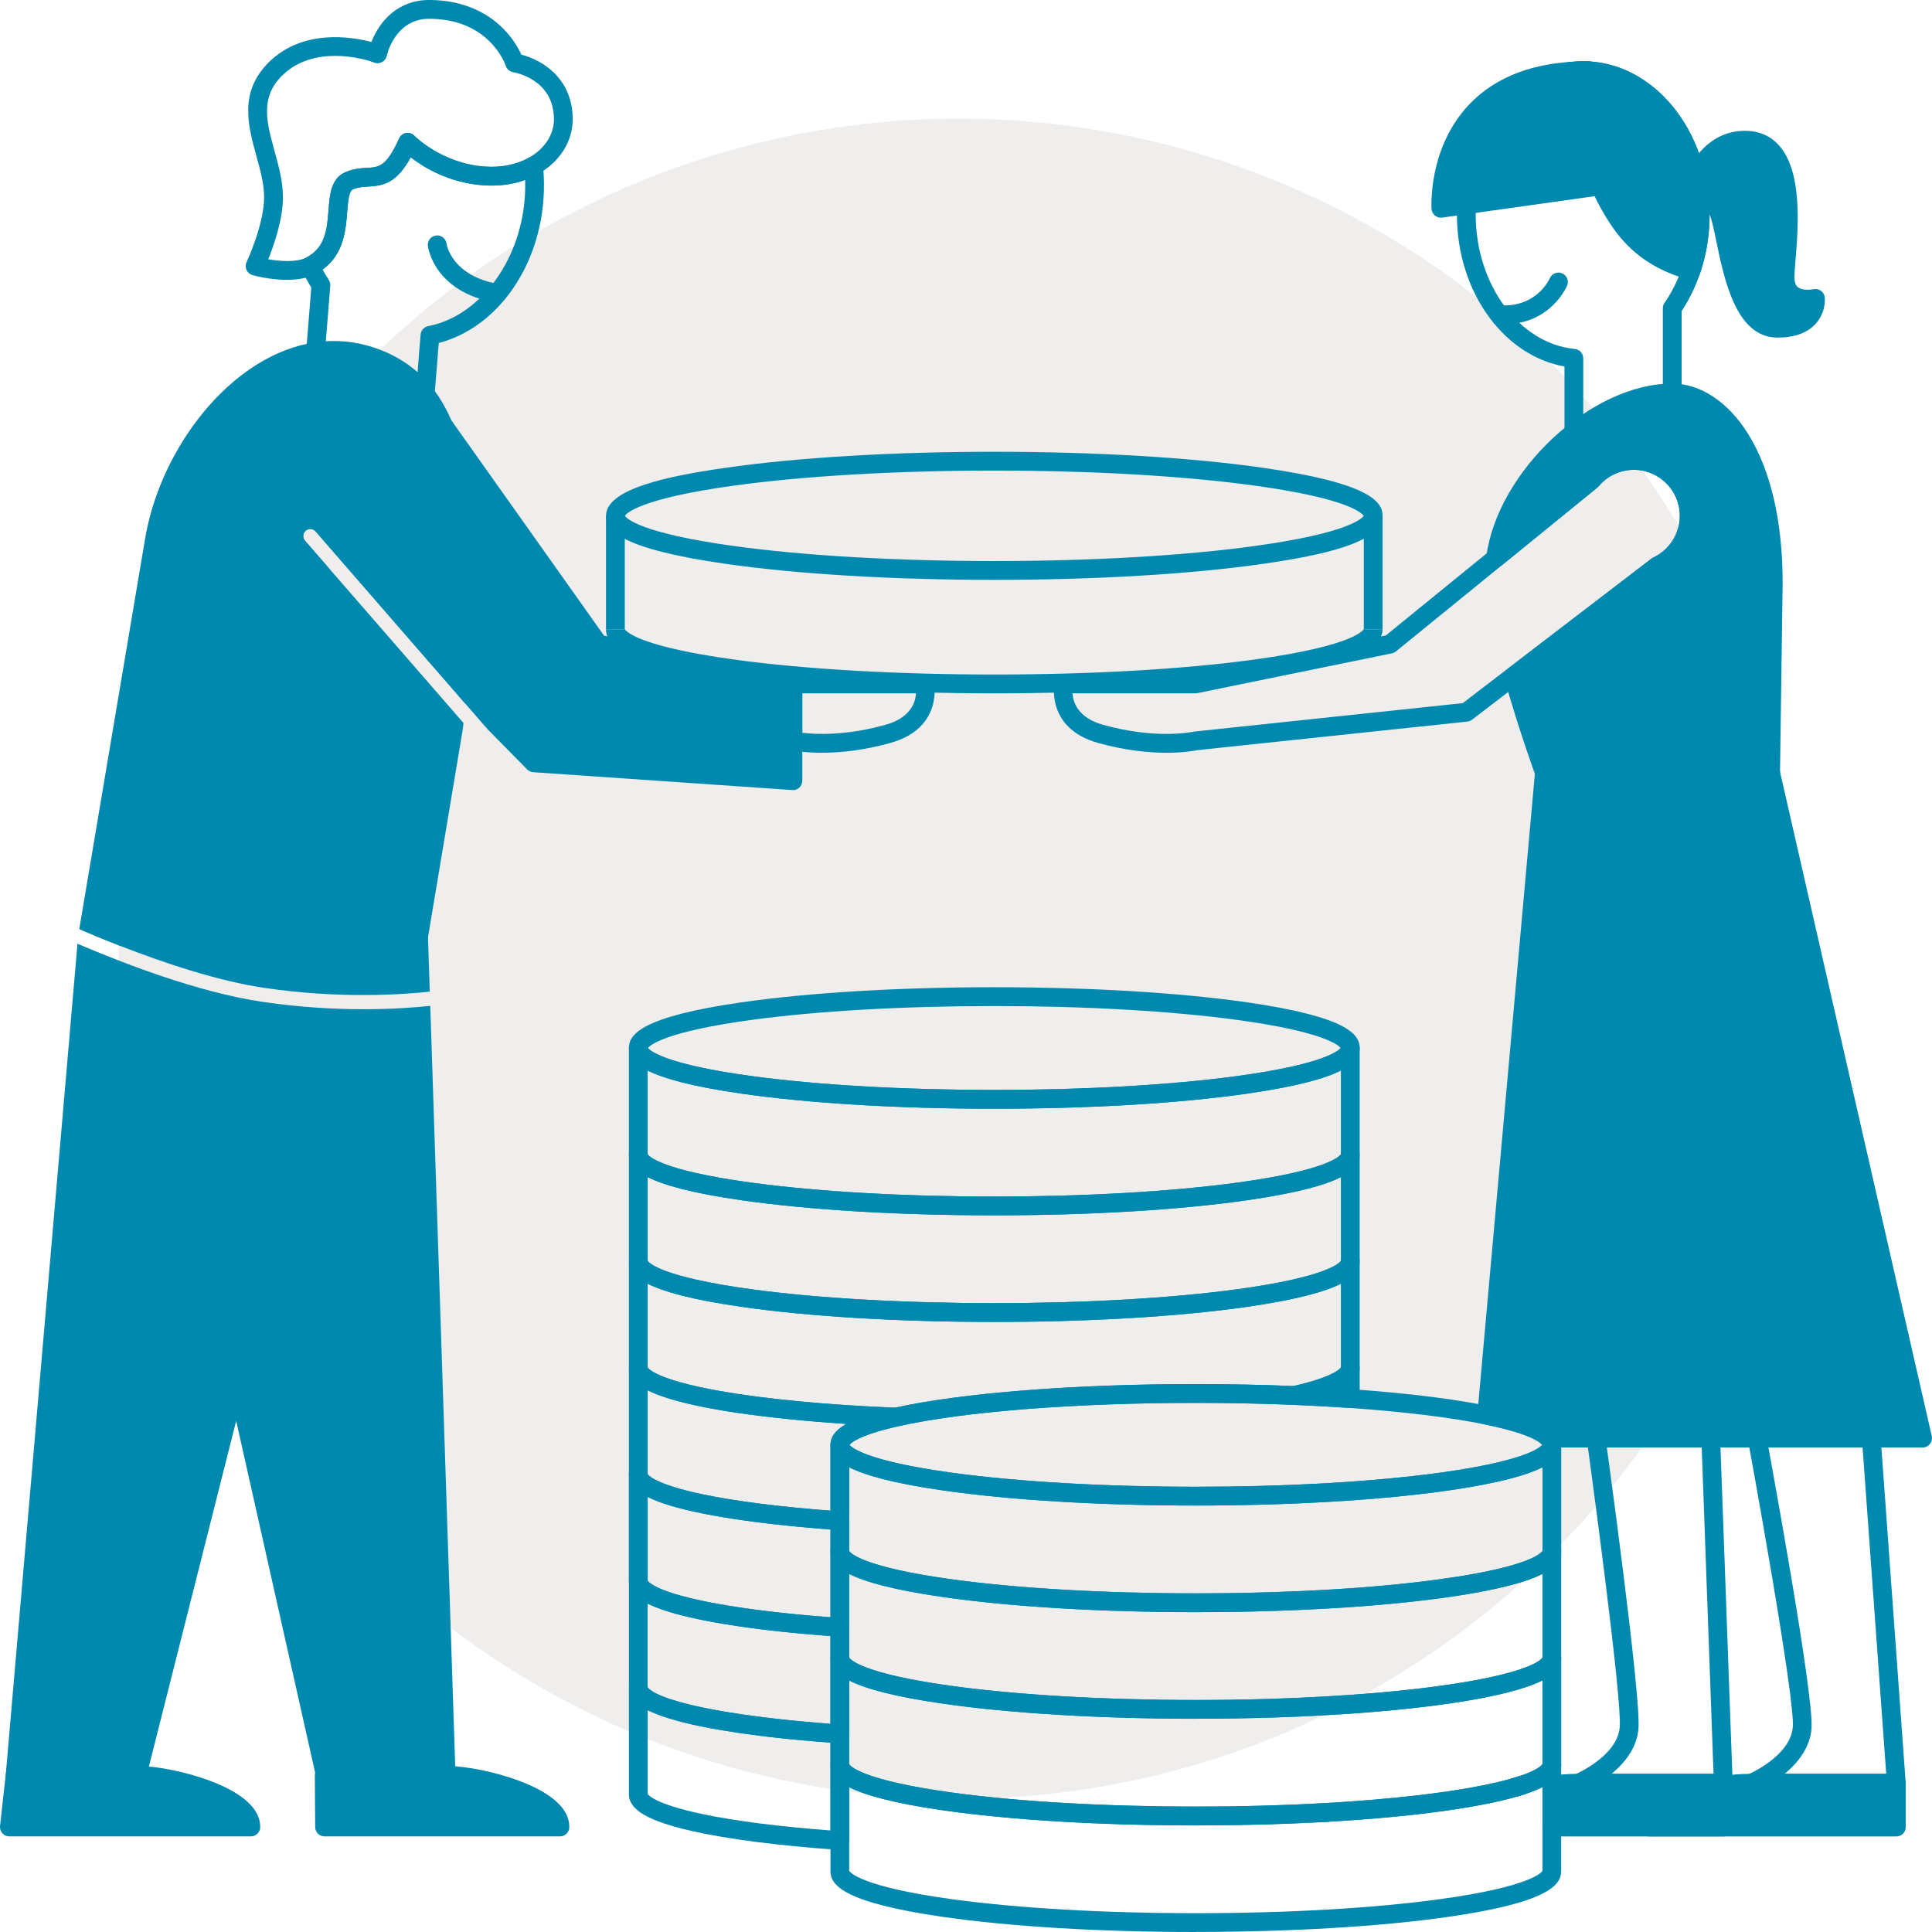
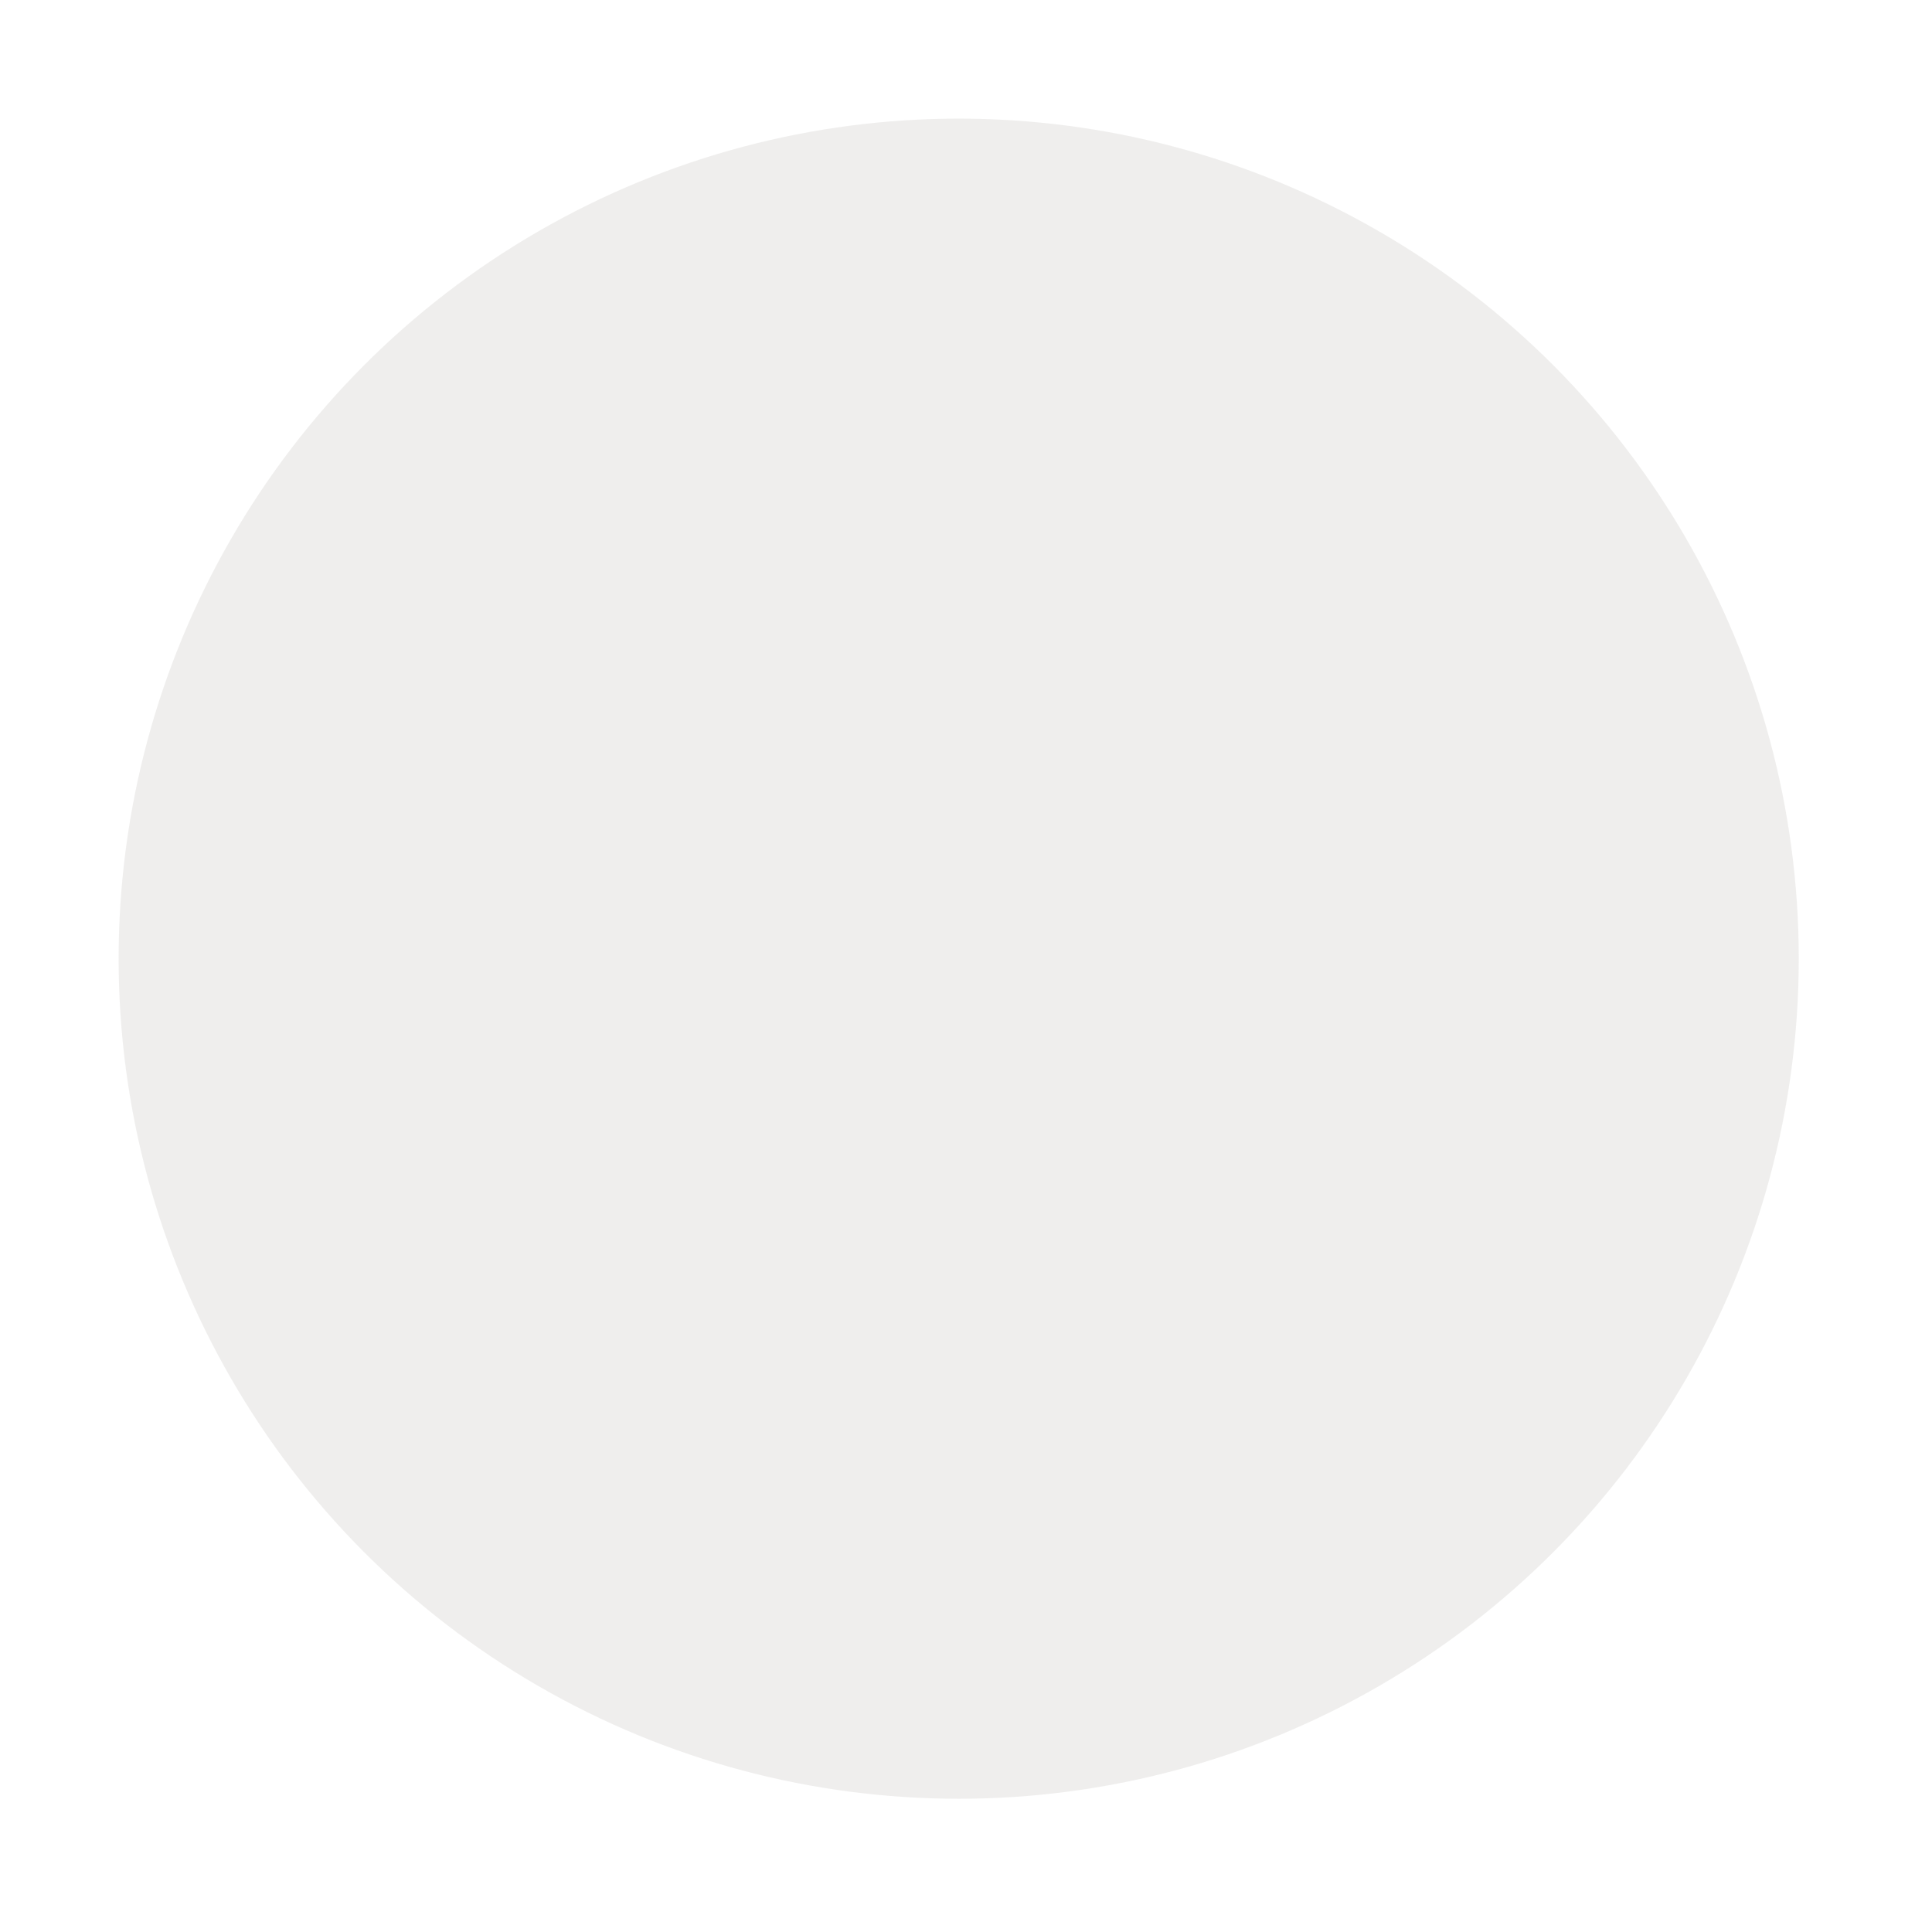
<svg xmlns="http://www.w3.org/2000/svg" width="114" height="114" viewBox="0 0 114 114" fill="none">
  <circle cx="56.569" cy="56.569" r="49.569" fill="#C0BFBA" fill-opacity="0.25" />
  <g clip-path="url(#clip0_922_4022)">
    <path d="M101.684 105.776H93.134C92.869 105.776 92.642 105.589 92.591 105.33C92.54 105.07 92.678 104.81 92.922 104.708C92.947 104.699 95.431 103.638 95.575 101.913C95.714 100.249 93.915 86.889 93.21 81.882C93.188 81.722 93.235 81.561 93.34 81.441C93.445 81.32 93.598 81.249 93.758 81.249H100.834C101.132 81.249 101.377 81.485 101.388 81.783L102.237 105.199C102.242 105.35 102.187 105.496 102.082 105.604C101.978 105.712 101.834 105.773 101.683 105.773L101.684 105.776ZM95.089 104.667H101.109L100.301 82.36H94.395C94.851 85.63 96.84 100.08 96.679 102.006C96.584 103.154 95.847 104.044 95.089 104.667Z" fill="#0089AE" />
    <path d="M101.684 105.222V107.805H91.569V105.331C92.045 105.262 92.566 105.222 93.134 105.222H101.684Z" fill="#0089AE" />
    <path d="M101.684 108.36H91.569C91.263 108.36 91.015 108.111 91.015 107.805V105.331C91.015 105.055 91.217 104.822 91.489 104.782C92.015 104.706 92.567 104.667 93.134 104.667H101.684C101.99 104.667 102.238 104.915 102.238 105.222V107.805C102.238 108.111 101.99 108.36 101.684 108.36ZM92.123 107.25H101.13V105.776H93.134C92.79 105.776 92.451 105.792 92.123 105.823V107.25Z" fill="#0089AE" />
    <path d="M58.669 34.215C52.672 34.215 47.029 33.878 42.781 33.265C36.556 32.368 35.758 31.282 35.758 30.436C35.758 28.826 39.511 28.079 42.781 27.608C47.029 26.995 52.672 26.658 58.669 26.658C64.668 26.658 70.309 26.995 74.558 27.608C80.783 28.505 81.582 29.59 81.582 30.436C81.582 32.046 77.829 32.794 74.558 33.265C70.309 33.878 64.668 34.215 58.669 34.215ZM36.873 30.436C36.96 30.573 37.724 31.451 43.312 32.219C47.464 32.791 52.918 33.105 58.669 33.105C64.421 33.105 69.873 32.791 74.026 32.219C79.615 31.451 80.38 30.572 80.466 30.436C80.379 30.299 79.615 29.421 74.026 28.653C69.875 28.082 64.421 27.767 58.669 27.767C52.918 27.767 47.466 28.082 43.312 28.653C37.724 29.423 36.96 30.3 36.873 30.436Z" fill="#0089AE" />
    <path d="M58.669 40.911C52.672 40.911 47.029 40.574 42.781 39.961C36.556 39.064 35.758 37.978 35.758 37.132H36.866C36.866 37.123 36.864 37.116 36.863 37.114C36.866 37.124 37.265 38.084 43.312 38.916C47.464 39.487 52.919 39.801 58.669 39.801C64.42 39.801 69.873 39.487 74.026 38.916C80.074 38.084 80.473 37.123 80.476 37.114C80.476 37.116 80.473 37.123 80.473 37.132H81.581C81.581 38.742 77.828 39.489 74.557 39.961C70.308 40.574 64.666 40.911 58.668 40.911H58.669Z" fill="#0089AE" />
    <path d="M36.866 30.436H35.758V37.132H36.866V30.436Z" fill="#0089AE" />
    <path d="M81.581 30.436H80.473V37.132H81.581V30.436Z" fill="#0089AE" />
    <path d="M92.868 28.141C92.742 28.141 92.62 28.098 92.52 28.018C92.39 27.913 92.314 27.755 92.314 27.587V21.627C90.627 21.322 89.083 20.328 87.921 18.786C86.662 17.115 85.968 14.944 85.968 12.671C85.968 11.493 86.151 10.348 86.513 9.267C86.516 9.26 86.517 9.253 86.52 9.246C87.668 5.825 90.377 3.615 93.422 3.615C97.532 3.615 100.877 7.678 100.877 12.671C100.877 14.74 100.291 16.756 99.226 18.357V26.328C99.226 26.588 99.045 26.814 98.79 26.87L92.984 28.129C92.945 28.137 92.907 28.141 92.867 28.141H92.868ZM87.576 9.58C87.575 9.587 87.572 9.594 87.569 9.601C87.243 10.574 87.076 11.607 87.076 12.671C87.076 16.791 89.644 20.271 92.921 20.591C93.204 20.619 93.421 20.857 93.421 21.143V26.898L98.118 25.878V18.183C98.118 18.07 98.153 17.961 98.216 17.868C98.228 17.853 98.239 17.837 98.25 17.822L98.268 17.796C99.236 16.365 99.769 14.544 99.769 12.669C99.769 8.288 96.921 4.723 93.422 4.723C90.865 4.723 88.573 6.628 87.576 9.579V9.58Z" fill="#0089AE" />
    <path d="M104.633 34.391L104.477 45.594H91.13C91.13 45.594 90.137 42.891 89.305 39.898L97.797 33.394C98.221 33.195 98.593 32.908 98.894 32.556L98.896 32.553C99.38 31.982 99.673 31.244 99.673 30.437C99.673 28.631 98.212 27.169 96.409 27.169C95.405 27.169 94.506 27.623 93.908 28.337L88.247 32.944C88.864 28.156 94.131 23.188 98.669 23.188C101.421 23.188 104.633 26.693 104.633 34.391Z" fill="#0089AE" />
    <path d="M104.477 46.148H91.13C90.897 46.148 90.691 46.003 90.611 45.785C90.601 45.758 89.601 43.027 88.771 40.046C88.71 39.828 88.788 39.594 88.968 39.457L97.46 32.953C97.492 32.93 97.525 32.909 97.561 32.892C97.913 32.727 98.219 32.492 98.473 32.195C98.477 32.191 98.48 32.187 98.484 32.182C98.894 31.692 99.119 31.073 99.119 30.437C99.119 28.941 97.903 27.723 96.409 27.723C95.606 27.723 94.85 28.077 94.332 28.694C94.31 28.72 94.285 28.745 94.257 28.767L88.596 33.373C88.42 33.516 88.175 33.538 87.977 33.428C87.778 33.317 87.668 33.098 87.697 32.872C88.35 27.799 93.889 22.631 98.669 22.631C100.339 22.631 101.974 23.716 103.152 25.607C104.483 27.74 105.187 30.778 105.187 34.39V34.398L105.031 45.601C105.027 45.904 104.781 46.147 104.477 46.147V46.148ZM91.519 45.039H103.93L104.079 34.387C104.079 30.089 103.064 27.559 102.213 26.196C101.241 24.636 99.949 23.742 98.669 23.742C94.927 23.742 90.51 27.496 89.156 31.489L93.52 27.939C94.247 27.096 95.297 26.614 96.41 26.614C98.516 26.614 100.229 28.329 100.229 30.437C100.229 31.339 99.906 32.218 99.32 32.91C99.315 32.916 99.311 32.922 99.305 32.928C98.964 33.324 98.556 33.641 98.089 33.87L89.94 40.11C90.557 42.276 91.239 44.25 91.52 45.039H91.519Z" fill="#0089AE" />
    <path d="M111.895 105.776H103.345C103.08 105.776 102.853 105.589 102.802 105.33C102.751 105.07 102.889 104.81 103.133 104.708C103.158 104.699 105.644 103.638 105.786 101.913C105.923 100.26 103.515 86.911 102.576 81.907C102.546 81.745 102.589 81.577 102.694 81.451C102.799 81.323 102.956 81.249 103.12 81.249H110.196C110.487 81.249 110.728 81.474 110.748 81.764L112.446 105.18C112.457 105.334 112.405 105.485 112.299 105.597C112.194 105.71 112.047 105.775 111.894 105.775L111.895 105.776ZM105.3 104.667H111.299L109.682 82.36H103.788C104.457 85.95 107.052 100.06 106.89 102.006C106.794 103.154 106.058 104.044 105.3 104.667Z" fill="#0089AE" />
    <path d="M111.895 105.222V107.805H97.297C97.297 107.805 98.772 105.222 103.346 105.222H111.896H111.895Z" fill="#0089AE" />
    <path d="M111.895 108.36H97.297C97.099 108.36 96.917 108.254 96.818 108.084C96.718 107.913 96.718 107.702 96.816 107.53C96.883 107.414 98.507 104.668 103.346 104.668H111.896C112.202 104.668 112.45 104.917 112.45 105.223V107.806C112.45 108.113 112.202 108.361 111.896 108.361L111.895 108.36ZM98.539 107.25H111.341V105.776H103.345C100.824 105.776 99.334 106.589 98.539 107.25Z" fill="#0089AE" />
    <path d="M113.446 84.859H91.392C90.942 84.36 89.648 83.899 87.726 83.507L91.13 45.594H104.477L113.446 84.859Z" fill="#0089AE" />
    <path d="M113.446 85.413H91.392C91.235 85.413 91.086 85.347 90.98 85.23C90.817 85.049 90.16 84.57 87.615 84.05C87.338 83.993 87.148 83.738 87.173 83.457L90.577 45.544C90.604 45.258 90.842 45.039 91.129 45.039H104.476C104.735 45.039 104.958 45.218 105.016 45.47L113.985 84.735C114.022 84.9 113.983 85.072 113.878 85.204C113.773 85.336 113.614 85.413 113.445 85.413H113.446ZM91.609 84.304H112.751L104.036 46.148H91.635L88.321 83.067C89.961 83.432 91.043 83.84 91.609 84.304Z" fill="#0089AE" />
    <path d="M58.67 65.422C53.033 65.422 47.729 65.105 43.738 64.529C37.863 63.682 37.11 62.646 37.11 61.838C37.11 61.029 37.863 59.994 43.738 59.146C47.73 58.571 53.033 58.253 58.67 58.253C64.306 58.253 69.609 58.571 73.602 59.146C79.476 59.994 80.23 61.029 80.23 61.838C80.23 62.646 79.476 63.682 73.602 64.529C69.609 65.105 64.306 65.422 58.67 65.422ZM38.233 61.838C38.357 61.999 39.22 62.796 44.314 63.491C48.204 64.022 53.303 64.313 58.67 64.313C64.036 64.313 69.135 64.02 73.025 63.491C78.119 62.796 78.982 61.999 79.106 61.838C78.982 61.677 78.119 60.88 73.025 60.185C69.135 59.654 64.036 59.363 58.67 59.363C53.303 59.363 48.204 59.655 44.314 60.185C39.22 60.88 38.357 61.677 38.233 61.838Z" fill="#0089AE" />
    <path d="M58.669 71.712C53.033 71.712 47.73 71.394 43.738 70.819C37.863 69.972 37.109 68.936 37.109 68.129V61.838C37.109 61.531 37.357 61.283 37.663 61.283C37.969 61.283 38.206 61.52 38.217 61.816C38.27 61.903 38.918 62.753 44.314 63.489C48.204 64.02 53.303 64.312 58.669 64.312C64.036 64.312 69.135 64.019 73.025 63.489C78.421 62.753 79.069 61.903 79.121 61.816C79.133 61.519 79.376 61.283 79.675 61.283C79.975 61.283 80.229 61.531 80.229 61.838V68.129C80.229 68.936 79.476 69.972 73.601 70.819C69.609 71.394 64.306 71.712 58.669 71.712ZM38.217 68.108C38.273 68.2 38.933 69.047 44.315 69.78C48.207 70.311 53.304 70.603 58.669 70.603C64.034 70.603 69.134 70.31 73.024 69.78C78.404 69.047 79.065 68.2 79.121 68.108V63.168C78.199 63.633 76.543 64.105 73.601 64.529C69.609 65.105 64.306 65.422 58.669 65.422C53.033 65.422 47.729 65.105 43.738 64.529C40.797 64.105 39.14 63.633 38.217 63.168V68.108Z" fill="#0089AE" />
    <path d="M58.669 78.003C53.033 78.003 47.729 77.686 43.738 77.11C37.863 76.263 37.109 75.227 37.109 74.419V68.129C37.109 67.822 37.357 67.574 37.663 67.574C37.969 67.574 38.205 67.811 38.217 68.107C38.27 68.194 38.919 69.044 44.315 69.78C48.207 70.311 53.304 70.603 58.669 70.603C64.034 70.603 69.134 70.31 73.024 69.78C78.418 69.045 79.069 68.194 79.121 68.107C79.133 67.81 79.376 67.574 79.675 67.574C79.975 67.574 80.229 67.822 80.229 68.129V74.419C80.229 75.227 79.476 76.263 73.601 77.11C69.609 77.686 64.306 78.003 58.669 78.003ZM38.217 74.398C38.273 74.488 38.931 75.337 44.314 76.072C48.204 76.603 53.303 76.894 58.669 76.894C64.036 76.894 69.135 76.601 73.025 76.072C78.407 75.338 79.066 74.489 79.121 74.398V69.459C78.199 69.925 76.543 70.396 73.601 70.82C69.609 71.396 64.306 71.713 58.669 71.713C53.033 71.713 47.73 71.396 43.738 70.82C40.797 70.396 39.14 69.925 38.217 69.459V74.398Z" fill="#0089AE" />
    <path d="M52.867 84.175C52.86 84.175 52.849 84.175 52.84 84.175C48.521 83.996 44.624 83.612 41.869 83.094C37.651 82.298 37.109 81.402 37.109 80.71V74.419C37.109 74.112 37.357 73.864 37.663 73.864C37.969 73.864 38.206 74.101 38.217 74.397C38.27 74.484 38.918 75.334 44.314 76.07C48.204 76.602 53.303 76.893 58.669 76.893C64.036 76.893 69.135 76.6 73.025 76.07C78.421 75.334 79.069 74.483 79.121 74.397C79.133 74.1 79.376 73.864 79.675 73.864C79.975 73.864 80.229 74.112 80.229 74.419V80.71C80.229 81.631 79.076 82.3 76.49 82.883C76.443 82.894 76.392 82.898 76.343 82.895C74.463 82.818 72.517 82.778 70.563 82.778C63.406 82.778 56.836 83.295 52.989 84.16C52.949 84.17 52.908 84.174 52.867 84.174V84.175ZM38.217 80.689C38.266 80.768 38.767 81.416 42.434 82.069C45.129 82.549 48.719 82.893 52.817 83.063C56.749 82.19 63.373 81.67 70.563 81.67C72.507 81.67 74.443 81.708 76.317 81.785C78.71 81.238 79.08 80.756 79.121 80.688V75.747C78.199 76.213 76.543 76.685 73.601 77.109C69.609 77.684 64.306 78.002 58.669 78.002C53.033 78.002 47.73 77.684 43.738 77.109C40.797 76.685 39.14 76.213 38.217 75.747V80.688V80.689Z" fill="#0089AE" />
-     <path d="M49.557 90.286C49.544 90.286 49.532 90.286 49.518 90.286C45.98 90.039 42.983 89.655 40.849 89.175C38.262 88.593 37.109 87.923 37.109 87.001V80.711C37.109 80.405 37.357 80.157 37.663 80.157C37.969 80.157 38.205 80.394 38.217 80.689C38.263 80.764 38.756 81.416 42.436 82.07C45.146 82.553 48.761 82.898 52.888 83.067C53.164 83.078 53.392 83.295 53.417 83.572C53.441 83.849 53.257 84.102 52.986 84.163C50.526 84.716 50.152 85.208 50.111 85.276V89.733C50.111 89.887 50.047 90.034 49.935 90.138C49.833 90.233 49.697 90.287 49.557 90.287V90.286ZM38.217 86.979C38.26 87.05 38.667 87.579 41.412 88.162C43.344 88.571 45.959 88.906 49.003 89.136V85.255C49.003 84.787 49.302 84.382 49.936 84.021C46.788 83.813 43.991 83.494 41.869 83.094C40.055 82.751 38.921 82.391 38.217 82.036V86.979Z" fill="#0089AE" />
    <path d="M79.675 83.078C79.663 83.078 79.65 83.078 79.637 83.078C78.58 83.005 77.472 82.944 76.345 82.898C76.067 82.887 75.841 82.671 75.816 82.393C75.791 82.116 75.975 81.864 76.246 81.803C78.71 81.248 79.083 80.756 79.121 80.689C79.133 80.392 79.376 80.157 79.675 80.157C79.975 80.157 80.229 80.405 80.229 80.711V82.525C80.229 82.679 80.166 82.826 80.054 82.93C79.951 83.026 79.815 83.08 79.675 83.08V83.078Z" fill="#0089AE" />
    <path d="M49.557 96.576C49.544 96.576 49.532 96.576 49.518 96.576C48.874 96.531 48.225 96.48 47.588 96.422C47.485 96.414 47.38 96.404 47.273 96.394L47.126 96.38C46.971 96.366 46.819 96.351 46.667 96.336C46.469 96.317 46.269 96.296 46.074 96.275C45.978 96.265 45.879 96.254 45.78 96.243C45.69 96.233 45.591 96.222 45.494 96.211C45.102 96.167 44.715 96.118 44.346 96.068C44.182 96.047 44.016 96.025 43.852 96C43.783 95.991 43.709 95.981 43.636 95.969L43.541 95.955C43.377 95.931 43.222 95.907 43.072 95.882C42.97 95.867 42.868 95.851 42.765 95.833C42.713 95.824 42.656 95.816 42.598 95.805C42.473 95.784 42.342 95.762 42.211 95.738C42.184 95.734 42.156 95.729 42.128 95.723C42.06 95.711 41.984 95.697 41.91 95.683C41.799 95.662 41.687 95.641 41.578 95.62L41.475 95.6C41.426 95.59 41.378 95.58 41.329 95.57C41.121 95.529 40.91 95.482 40.709 95.435C40.594 95.408 40.483 95.38 40.374 95.354C39.688 95.186 39.105 95.003 38.64 94.813C38.578 94.787 38.519 94.762 38.461 94.739C38.398 94.709 38.341 94.684 38.287 94.658C38.051 94.543 37.859 94.429 37.701 94.31C37.663 94.282 37.623 94.249 37.583 94.216C37.576 94.21 37.571 94.205 37.565 94.199C37.533 94.17 37.503 94.141 37.472 94.112C37.45 94.09 37.432 94.069 37.413 94.048C37.398 94.03 37.382 94.013 37.37 93.997C37.335 93.954 37.302 93.908 37.27 93.855C37.255 93.83 37.236 93.798 37.218 93.76C37.163 93.65 37.13 93.542 37.115 93.43C37.109 93.387 37.105 93.342 37.105 93.296V87.005C37.105 86.699 37.353 86.451 37.659 86.451C37.965 86.451 38.202 86.688 38.213 86.983C38.253 87.051 38.655 87.584 41.408 88.166C43.465 88.601 46.294 88.954 49.592 89.184C49.882 89.204 50.107 89.446 50.107 89.737V96.027C50.107 96.181 50.043 96.328 49.931 96.432C49.828 96.527 49.693 96.581 49.553 96.581L49.557 96.576ZM38.316 93.376C38.332 93.389 38.35 93.405 38.368 93.417C38.472 93.496 38.608 93.575 38.776 93.657C38.82 93.679 38.865 93.7 38.913 93.721C38.958 93.742 39.011 93.764 39.065 93.786C39.478 93.955 40.01 94.12 40.642 94.275C40.748 94.302 40.856 94.327 40.965 94.353C41.155 94.397 41.356 94.442 41.559 94.482C41.608 94.493 41.651 94.501 41.695 94.51L41.8 94.531C41.898 94.55 42.007 94.571 42.116 94.59C42.191 94.604 42.264 94.618 42.339 94.632L42.375 94.639C42.385 94.639 42.392 94.641 42.401 94.643C42.529 94.666 42.659 94.689 42.79 94.711C42.85 94.722 42.897 94.729 42.945 94.737C43.048 94.754 43.144 94.77 43.242 94.784C43.393 94.808 43.544 94.831 43.695 94.854L43.807 94.87C43.882 94.883 43.945 94.891 44.01 94.901C44.172 94.924 44.33 94.947 44.491 94.967C44.857 95.017 45.236 95.064 45.622 95.107C45.717 95.118 45.809 95.13 45.902 95.139C46.002 95.15 46.096 95.162 46.19 95.171C46.387 95.192 46.582 95.213 46.779 95.232C46.93 95.247 47.078 95.263 47.229 95.276L47.379 95.29C47.48 95.3 47.581 95.31 47.683 95.318C48.122 95.357 48.564 95.394 49.004 95.428V90.25C45.69 90.003 42.88 89.633 40.85 89.175C39.695 88.915 38.827 88.637 38.219 88.328V93.27L38.222 93.274C38.224 93.278 38.227 93.283 38.23 93.287C38.237 93.295 38.242 93.301 38.248 93.31L38.26 93.324C38.277 93.341 38.296 93.359 38.317 93.377L38.316 93.376ZM38.223 93.281C38.223 93.281 38.224 93.284 38.226 93.285C38.226 93.284 38.226 93.283 38.223 93.281Z" fill="#0089AE" />
-     <path d="M49.557 102.865C49.544 102.865 49.531 102.865 49.518 102.865C48.967 102.826 48.55 102.795 48.166 102.761C48.028 102.75 47.887 102.738 47.745 102.725C47.693 102.721 47.636 102.717 47.579 102.71C47.482 102.702 47.372 102.692 47.264 102.682L47.128 102.67C46.974 102.656 46.822 102.641 46.669 102.625C46.47 102.606 46.272 102.585 46.077 102.564C45.981 102.555 45.881 102.544 45.783 102.532C45.692 102.523 45.593 102.512 45.496 102.501L45.207 102.467C45.143 102.46 45.081 102.452 45.019 102.444L44.859 102.424C44.057 102.324 43.301 102.215 42.609 102.097C42.491 102.078 42.372 102.058 42.254 102.036C42.144 102.018 42.03 101.996 41.918 101.974C41.851 101.963 41.786 101.95 41.723 101.936L41.432 101.879C41.353 101.863 41.282 101.847 41.212 101.834L41.141 101.82C41.037 101.798 40.941 101.775 40.849 101.755C40.785 101.741 40.716 101.725 40.648 101.709L40.579 101.692C40.501 101.674 40.425 101.655 40.35 101.637L39.978 101.54C39.921 101.524 39.864 101.509 39.81 101.492C39.744 101.474 39.674 101.454 39.606 101.433C39.539 101.413 39.474 101.393 39.408 101.373C39.359 101.358 39.306 101.341 39.253 101.323C39.19 101.304 39.129 101.283 39.068 101.261C39.055 101.257 39.039 101.253 39.022 101.246C38.903 101.204 38.789 101.161 38.683 101.117C38.532 101.056 38.384 100.991 38.246 100.923C38.227 100.913 38.199 100.899 38.169 100.884C38.137 100.867 38.1 100.848 38.066 100.827C38.036 100.81 37.999 100.789 37.963 100.769L37.938 100.753C37.914 100.738 37.891 100.724 37.868 100.709C37.856 100.702 37.843 100.694 37.831 100.684C37.776 100.647 37.722 100.608 37.67 100.568C37.643 100.547 37.616 100.525 37.592 100.504C37.382 100.324 37.242 100.128 37.169 99.92C37.157 99.884 37.147 99.853 37.14 99.823C37.13 99.784 37.123 99.744 37.119 99.704C37.114 99.663 37.111 99.623 37.111 99.582V93.292C37.111 92.986 37.359 92.737 37.665 92.737C37.971 92.737 38.206 92.973 38.219 93.268C38.22 93.271 38.222 93.272 38.222 93.274C38.224 93.278 38.227 93.282 38.23 93.286C38.237 93.295 38.242 93.3 38.248 93.31L38.26 93.324C38.277 93.341 38.291 93.354 38.307 93.37C38.313 93.374 38.319 93.379 38.323 93.383C38.337 93.396 38.353 93.407 38.368 93.419C38.472 93.499 38.608 93.578 38.776 93.659C38.82 93.682 38.866 93.702 38.913 93.723C38.958 93.744 39.011 93.766 39.065 93.788C39.478 93.957 40.01 94.123 40.642 94.278C40.748 94.304 40.856 94.329 40.965 94.356C41.155 94.4 41.356 94.444 41.559 94.484C41.608 94.496 41.651 94.504 41.695 94.512L41.8 94.533C41.898 94.552 42.007 94.573 42.116 94.593C42.191 94.606 42.264 94.62 42.339 94.634L42.375 94.641C42.385 94.641 42.392 94.644 42.401 94.645C42.529 94.669 42.659 94.691 42.79 94.713C42.85 94.724 42.897 94.731 42.945 94.74C43.048 94.756 43.144 94.773 43.242 94.787C43.393 94.81 43.544 94.834 43.695 94.856L43.807 94.873C43.882 94.885 43.945 94.894 44.01 94.903C44.172 94.927 44.33 94.949 44.491 94.97C44.857 95.02 45.236 95.067 45.622 95.11C45.717 95.121 45.809 95.132 45.902 95.142C46.002 95.153 46.096 95.164 46.19 95.174C46.387 95.194 46.582 95.215 46.779 95.235C46.93 95.25 47.078 95.265 47.229 95.279L47.379 95.293C47.48 95.303 47.581 95.312 47.683 95.321C48.319 95.377 48.96 95.429 49.597 95.473C49.888 95.493 50.112 95.735 50.112 96.026V102.316C50.112 102.47 50.048 102.617 49.936 102.722C49.834 102.818 49.698 102.871 49.558 102.871L49.557 102.865ZM39.571 100.261C39.58 100.264 39.59 100.267 39.599 100.269C39.641 100.283 39.685 100.299 39.728 100.311C39.793 100.332 39.856 100.35 39.918 100.369C39.98 100.387 40.044 100.407 40.111 100.425C40.165 100.44 40.213 100.454 40.263 100.468L40.616 100.559C40.682 100.576 40.756 100.593 40.831 100.611L40.903 100.627C40.964 100.642 41.025 100.656 41.086 100.669C41.182 100.691 41.274 100.71 41.368 100.731L41.43 100.744C41.504 100.759 41.577 100.774 41.652 100.789L41.939 100.845C42 100.857 42.048 100.867 42.101 100.875C42.108 100.875 42.114 100.878 42.121 100.88C42.227 100.9 42.333 100.92 42.443 100.939C42.56 100.96 42.673 100.979 42.788 100.999C43.465 101.114 44.204 101.222 44.988 101.319L45.62 101.394C45.714 101.405 45.807 101.416 45.899 101.426C45.999 101.437 46.093 101.448 46.188 101.458C46.384 101.479 46.578 101.499 46.776 101.519C46.926 101.534 47.075 101.549 47.225 101.563L47.363 101.576C47.467 101.585 47.572 101.595 47.679 101.603C47.739 101.609 47.787 101.613 47.834 101.617C47.977 101.63 48.115 101.642 48.254 101.653C48.484 101.673 48.725 101.692 48.999 101.713V96.535C48.525 96.501 48.051 96.46 47.583 96.419C47.481 96.41 47.376 96.401 47.269 96.391L47.122 96.377C46.967 96.363 46.815 96.348 46.663 96.333C46.464 96.313 46.265 96.293 46.07 96.272C45.974 96.262 45.874 96.251 45.776 96.24C45.686 96.23 45.586 96.219 45.489 96.208C45.098 96.164 44.711 96.115 44.341 96.065C44.178 96.044 44.012 96.022 43.848 95.997C43.779 95.988 43.704 95.978 43.632 95.965L43.537 95.951C43.373 95.928 43.218 95.904 43.067 95.879C42.966 95.864 42.864 95.847 42.761 95.829C42.709 95.821 42.652 95.813 42.594 95.802C42.469 95.781 42.337 95.759 42.207 95.735C42.18 95.731 42.152 95.725 42.124 95.72C42.056 95.707 41.98 95.694 41.905 95.68C41.795 95.659 41.682 95.638 41.574 95.617L41.471 95.597C41.422 95.587 41.374 95.577 41.325 95.567C41.117 95.526 40.906 95.479 40.705 95.431C40.59 95.405 40.479 95.377 40.37 95.351C39.684 95.183 39.101 95 38.636 94.81C38.573 94.784 38.515 94.759 38.457 94.735C38.393 94.706 38.337 94.681 38.282 94.655C38.258 94.642 38.234 94.631 38.211 94.619V99.562C38.216 99.571 38.24 99.607 38.302 99.661C38.312 99.669 38.321 99.677 38.331 99.686C38.337 99.69 38.342 99.694 38.346 99.698C38.375 99.722 38.406 99.744 38.439 99.766C38.447 99.772 38.454 99.777 38.463 99.783C38.476 99.793 38.492 99.801 38.507 99.811L38.523 99.822C38.539 99.83 38.565 99.845 38.593 99.86C38.625 99.878 38.65 99.892 38.676 99.906C38.694 99.916 38.705 99.921 38.716 99.927C38.838 99.987 38.958 100.041 39.084 100.091C39.178 100.129 39.277 100.167 39.379 100.203C39.392 100.207 39.403 100.21 39.415 100.215C39.462 100.233 39.511 100.25 39.559 100.265L39.571 100.261ZM38.476 99.784C38.476 99.784 38.476 99.784 38.478 99.784C38.478 99.784 38.478 99.784 38.476 99.784ZM38.404 99.741C38.417 99.747 38.429 99.754 38.442 99.761C38.429 99.754 38.418 99.747 38.404 99.741ZM38.226 93.282C38.226 93.282 38.227 93.285 38.228 93.286C38.228 93.285 38.228 93.284 38.226 93.282Z" fill="#0089AE" />
    <path d="M49.557 109.158C49.544 109.158 49.532 109.158 49.518 109.158C45.98 108.911 42.983 108.527 40.849 108.047C38.262 107.465 37.109 106.795 37.109 105.873V99.582C37.109 99.275 37.357 99.027 37.663 99.027C37.969 99.027 38.206 99.266 38.217 99.563C38.222 99.57 38.245 99.606 38.31 99.661C38.32 99.669 38.33 99.678 38.339 99.686C38.345 99.69 38.35 99.694 38.355 99.698C38.384 99.722 38.414 99.744 38.447 99.766C38.456 99.772 38.462 99.778 38.471 99.783C38.485 99.793 38.5 99.801 38.515 99.811L38.532 99.822C38.547 99.83 38.573 99.846 38.601 99.861C38.633 99.879 38.658 99.893 38.684 99.906C38.702 99.916 38.713 99.922 38.724 99.927C38.846 99.987 38.967 100.041 39.093 100.091C39.187 100.13 39.285 100.167 39.388 100.203C39.4 100.207 39.411 100.21 39.424 100.216C39.471 100.234 39.519 100.25 39.568 100.266C39.577 100.268 39.587 100.271 39.597 100.274C39.638 100.288 39.683 100.303 39.726 100.316C39.791 100.336 39.853 100.354 39.915 100.374C39.978 100.392 40.041 100.411 40.108 100.429C40.162 100.444 40.21 100.458 40.26 100.472L40.613 100.564C40.68 100.58 40.753 100.597 40.828 100.615L40.9 100.632C40.961 100.647 41.022 100.661 41.083 100.673C41.18 100.695 41.271 100.715 41.365 100.736L41.465 100.756C41.523 100.769 41.583 100.781 41.642 100.793L41.936 100.851C41.997 100.863 42.045 100.873 42.098 100.881C42.105 100.881 42.112 100.884 42.119 100.885C42.224 100.906 42.331 100.926 42.44 100.945C42.558 100.966 42.67 100.985 42.785 101.005C43.462 101.12 44.202 101.228 44.985 101.325L45.617 101.4C45.711 101.411 45.804 101.422 45.897 101.432C45.996 101.443 46.09 101.454 46.185 101.464C46.381 101.484 46.575 101.505 46.773 101.525C46.923 101.54 47.072 101.555 47.222 101.569L47.361 101.582C47.464 101.591 47.57 101.601 47.676 101.609C47.736 101.615 47.784 101.619 47.831 101.623C47.974 101.636 48.112 101.648 48.251 101.659H48.254C48.632 101.691 49.044 101.723 49.589 101.762C49.88 101.783 50.104 102.024 50.104 102.315V108.608C50.104 108.761 50.04 108.908 49.928 109.012C49.826 109.108 49.69 109.162 49.55 109.162L49.557 109.158ZM38.217 105.851C38.26 105.922 38.667 106.451 41.412 107.034C43.344 107.443 45.959 107.778 49.003 108.009V102.828C48.691 102.805 48.423 102.784 48.168 102.762C48.027 102.75 47.885 102.738 47.744 102.725C47.691 102.721 47.635 102.717 47.578 102.71C47.481 102.702 47.37 102.692 47.262 102.682L47.126 102.67C46.973 102.656 46.82 102.641 46.668 102.626C46.469 102.606 46.27 102.585 46.075 102.565C45.98 102.555 45.88 102.544 45.782 102.533C45.69 102.523 45.592 102.512 45.495 102.501L45.206 102.468C45.142 102.461 45.08 102.452 45.017 102.444L44.858 102.425C44.056 102.325 43.3 102.215 42.608 102.097C42.49 102.078 42.371 102.059 42.253 102.036C42.142 102.018 42.029 101.996 41.916 101.974C41.85 101.963 41.785 101.95 41.721 101.936L41.43 101.88C41.368 101.867 41.304 101.853 41.241 101.841L41.139 101.82C41.036 101.798 40.94 101.776 40.847 101.755C40.784 101.741 40.714 101.726 40.647 101.709L40.577 101.692C40.5 101.674 40.423 101.655 40.349 101.637L39.976 101.54C39.919 101.525 39.863 101.509 39.809 101.493C39.742 101.475 39.673 101.454 39.605 101.433C39.537 101.414 39.472 101.393 39.407 101.374C39.357 101.358 39.304 101.342 39.252 101.324C39.188 101.304 39.127 101.283 39.066 101.261C39.054 101.257 39.037 101.253 39.021 101.246C38.901 101.204 38.788 101.161 38.681 101.117C38.53 101.056 38.382 100.991 38.245 100.923C38.237 100.919 38.228 100.915 38.217 100.909V105.851ZM38.472 99.78C38.472 99.78 38.476 99.783 38.478 99.784C38.476 99.783 38.474 99.782 38.472 99.78ZM38.403 99.739C38.415 99.744 38.428 99.751 38.44 99.758C38.428 99.751 38.417 99.744 38.403 99.739Z" fill="#0089AE" />
    <path d="M78.102 107.508C77.81 107.508 77.566 107.279 77.55 106.984C77.55 106.973 77.55 106.963 77.55 106.953C77.55 106.661 77.778 106.417 78.073 106.4L78.281 106.389C78.507 106.378 78.721 106.5 78.818 106.704C78.915 106.907 78.885 107.149 78.734 107.315C78.634 107.427 78.493 107.493 78.345 107.498C78.282 107.501 78.219 107.504 78.156 107.508H78.135C78.124 107.509 78.115 107.509 78.105 107.509L78.102 107.508Z" fill="#0089AE" />
    <path d="M70.563 88.837C64.926 88.837 59.624 88.519 55.631 87.944C49.756 87.097 49.003 86.061 49.003 85.254C49.003 84.332 50.157 83.662 52.742 83.08C52.751 83.078 52.759 83.076 52.769 83.074C56.695 82.195 63.343 81.669 70.563 81.669C72.529 81.669 74.486 81.71 76.381 81.787C76.385 81.787 76.388 81.787 76.391 81.787C77.529 81.834 78.647 81.895 79.713 81.97C83.25 82.216 86.248 82.6 88.382 83.081C90.969 83.663 92.123 84.333 92.123 85.254C92.123 86.175 90.969 86.846 88.382 87.427C86.25 87.906 83.253 88.291 79.713 88.537C79.27 88.568 78.818 88.596 78.359 88.622C75.87 88.765 73.247 88.837 70.561 88.837H70.563ZM50.126 85.254C50.251 85.415 51.115 86.211 56.209 86.905C60.1 87.436 65.198 87.728 70.563 87.728C73.228 87.728 75.828 87.656 78.296 87.516C78.75 87.489 79.199 87.461 79.637 87.431C82.934 87.201 85.763 86.85 87.82 86.415C90.375 85.874 90.904 85.377 91 85.254C90.904 85.13 90.375 84.634 87.82 84.093C85.763 83.658 82.933 83.307 79.637 83.077C78.583 83.003 77.478 82.942 76.353 82.897C76.349 82.897 76.346 82.897 76.344 82.897C74.463 82.819 72.517 82.779 70.563 82.779C63.406 82.779 56.836 83.296 52.989 84.161C52.98 84.163 52.972 84.165 52.964 84.167C50.702 84.678 50.218 85.136 50.126 85.254Z" fill="#0089AE" />
    <path d="M70.563 95.128C64.926 95.128 59.624 94.811 55.631 94.235C49.756 93.388 49.003 92.352 49.003 91.544V85.254C49.003 84.947 49.251 84.699 49.557 84.699C49.863 84.699 50.098 84.936 50.111 85.232C50.163 85.319 50.813 86.169 56.209 86.905C60.1 87.436 65.198 87.728 70.563 87.728C73.228 87.728 75.828 87.656 78.296 87.516C78.75 87.489 79.199 87.461 79.637 87.431C82.934 87.201 85.763 86.85 87.82 86.415C90.573 85.832 90.975 85.3 91.015 85.232C91.026 84.935 91.27 84.699 91.569 84.699C91.868 84.699 92.123 84.947 92.123 85.254V91.544C92.123 91.588 92.12 91.632 92.113 91.675C92.101 91.775 92.073 91.872 92.033 91.962C92.023 91.983 92.013 92.005 92.002 92.026C91.91 92.206 91.767 92.371 91.566 92.529C91.545 92.546 91.518 92.567 91.491 92.586C91.486 92.591 91.482 92.593 91.476 92.597C91.443 92.621 91.412 92.642 91.382 92.663C91.349 92.686 91.313 92.707 91.277 92.729L91.263 92.737C91.23 92.757 91.195 92.778 91.159 92.797C91.134 92.811 91.098 92.832 91.059 92.851C91.036 92.864 91.011 92.876 90.983 92.889C90.948 92.905 90.915 92.922 90.879 92.939C90.81 92.972 90.739 93.002 90.665 93.034C90.631 93.048 90.593 93.066 90.551 93.081C90.51 93.099 90.467 93.116 90.424 93.131L90.382 93.147C90.325 93.169 90.267 93.189 90.209 93.21C90.194 93.216 90.18 93.221 90.167 93.224C90.106 93.246 90.044 93.267 89.981 93.288C89.928 93.306 89.875 93.323 89.82 93.339C89.762 93.357 89.695 93.378 89.629 93.397C89.561 93.418 89.492 93.438 89.42 93.459C89.371 93.472 89.314 93.488 89.258 93.503L88.891 93.599C88.81 93.618 88.733 93.637 88.655 93.655L88.583 93.672C88.517 93.687 88.447 93.704 88.378 93.719C88.292 93.739 88.195 93.759 88.098 93.782L88.022 93.797C87.952 93.811 87.881 93.826 87.808 93.841C87.702 93.862 87.601 93.881 87.499 93.902C87.453 93.912 87.402 93.922 87.349 93.931C87.312 93.938 87.272 93.947 87.23 93.954L87.153 93.967C87.096 93.978 87.035 93.99 86.974 93.999C86.863 94.02 86.744 94.04 86.622 94.06C86.488 94.084 86.344 94.108 86.197 94.13C85.431 94.252 84.602 94.364 83.736 94.462C83.64 94.474 83.542 94.485 83.444 94.496C83.352 94.507 83.253 94.518 83.153 94.528C82.96 94.548 82.762 94.569 82.562 94.589C82.412 94.604 82.26 94.619 82.105 94.633L81.974 94.645C81.864 94.657 81.753 94.666 81.639 94.676C81.455 94.694 81.26 94.711 81.062 94.726C80.916 94.738 80.767 94.751 80.617 94.762L80.166 94.797C80.016 94.808 79.864 94.819 79.71 94.829C79.196 94.865 78.767 94.891 78.361 94.913C77.957 94.937 77.507 94.96 76.945 94.987H76.925C76.781 94.993 76.637 95.001 76.49 95.006C76.013 95.027 75.522 95.045 75.026 95.06L74.101 95.085C73.936 95.089 73.77 95.093 73.604 95.096H73.582C73.259 95.103 72.933 95.11 72.604 95.114C72.438 95.117 72.269 95.118 72.097 95.12C71.592 95.125 71.079 95.128 70.563 95.128ZM50.111 91.523C50.166 91.613 50.824 92.462 56.207 93.197C60.097 93.728 65.197 94.019 70.563 94.019C71.077 94.019 71.584 94.016 72.088 94.01C72.257 94.01 72.423 94.008 72.589 94.005C72.917 94.001 73.24 93.994 73.56 93.987H73.583C73.75 93.984 73.912 93.98 74.074 93.976L74.995 93.951C75.486 93.936 75.971 93.918 76.447 93.897C76.593 93.891 76.734 93.884 76.874 93.879H76.893C77.45 93.852 77.897 93.829 78.299 93.805C78.702 93.783 79.126 93.757 79.637 93.721C79.788 93.711 79.937 93.7 80.084 93.689L80.534 93.654C80.68 93.643 80.826 93.63 80.972 93.618C81.166 93.603 81.355 93.586 81.542 93.568C81.659 93.558 81.765 93.549 81.871 93.539L82.004 93.526C82.154 93.513 82.304 93.497 82.451 93.482C82.65 93.463 82.846 93.442 83.038 93.421C83.136 93.411 83.231 93.4 83.323 93.389C83.423 93.379 83.516 93.368 83.607 93.357C84.459 93.26 85.272 93.149 86.024 93.03C86.165 93.008 86.304 92.984 86.438 92.962C86.558 92.943 86.669 92.923 86.78 92.904C86.838 92.894 86.891 92.885 86.943 92.875L87.032 92.858C87.068 92.851 87.104 92.846 87.139 92.839C87.191 92.829 87.238 92.819 87.285 92.81C87.391 92.79 87.489 92.771 87.585 92.751C87.654 92.736 87.727 92.722 87.801 92.707L87.87 92.693C87.957 92.674 88.05 92.653 88.14 92.633C88.206 92.62 88.267 92.604 88.327 92.591L88.402 92.574C88.477 92.556 88.55 92.539 88.622 92.521L88.969 92.431C89.019 92.417 89.069 92.405 89.116 92.391C89.188 92.37 89.252 92.352 89.314 92.334C89.377 92.316 89.439 92.296 89.499 92.277C89.548 92.262 89.591 92.248 89.634 92.233C89.644 92.23 89.654 92.227 89.663 92.224C89.713 92.209 89.76 92.192 89.809 92.174C89.821 92.17 89.832 92.166 89.845 92.162C89.893 92.145 89.94 92.127 89.986 92.111L90.034 92.093C90.065 92.082 90.095 92.069 90.124 92.057C90.131 92.054 90.14 92.051 90.147 92.047C90.174 92.036 90.202 92.025 90.228 92.012C90.296 91.983 90.354 91.958 90.411 91.932C90.418 91.929 90.424 91.926 90.431 91.924C90.453 91.914 90.474 91.903 90.494 91.893C90.5 91.89 90.505 91.888 90.511 91.885C90.522 91.879 90.533 91.874 90.544 91.868C90.575 91.853 90.6 91.839 90.623 91.825C90.656 91.807 90.68 91.793 90.702 91.779L90.72 91.768C90.734 91.76 90.745 91.754 90.755 91.747C90.762 91.742 90.77 91.738 90.777 91.732C90.799 91.718 90.818 91.704 90.838 91.691C90.845 91.685 90.863 91.671 90.879 91.659C90.976 91.582 91.008 91.535 91.016 91.521V86.579C90.408 86.889 89.539 87.166 88.384 87.425C86.251 87.905 83.254 88.289 79.714 88.536C79.271 88.567 78.82 88.594 78.36 88.621C75.871 88.763 73.248 88.835 70.563 88.835C64.926 88.835 59.624 88.518 55.631 87.942C52.691 87.518 51.033 87.047 50.111 86.581V91.52V91.523ZM91.03 91.494C91.03 91.494 91.03 91.494 91.03 91.495C91.03 91.495 91.03 91.495 91.03 91.494Z" fill="#0089AE" />
    <path d="M70.563 101.419C64.928 101.419 59.624 101.102 55.631 100.526C49.756 99.679 49.003 98.643 49.003 97.835V91.543C49.003 91.237 49.251 90.989 49.557 90.989C49.863 90.989 50.1 91.226 50.111 91.521C50.163 91.609 50.812 92.459 56.207 93.195C60.097 93.726 65.197 94.017 70.563 94.017C71.077 94.017 71.584 94.014 72.088 94.009C72.257 94.009 72.423 94.006 72.589 94.003C72.917 93.999 73.24 93.992 73.56 93.985H73.583C73.75 93.983 73.912 93.978 74.074 93.974L74.995 93.949C75.486 93.934 75.971 93.916 76.447 93.895C76.593 93.89 76.734 93.883 76.874 93.877H76.893C77.45 93.851 77.897 93.827 78.299 93.804C78.702 93.781 79.126 93.755 79.637 93.719C79.788 93.709 79.937 93.698 80.084 93.687L80.534 93.653C80.68 93.641 80.826 93.629 80.972 93.617C81.166 93.601 81.355 93.585 81.542 93.567C81.659 93.557 81.765 93.547 81.871 93.537L82.004 93.525C82.154 93.511 82.304 93.496 82.451 93.481C82.65 93.461 82.846 93.44 83.038 93.42C83.136 93.41 83.231 93.399 83.323 93.388C83.423 93.378 83.516 93.367 83.607 93.356C84.459 93.259 85.272 93.148 86.024 93.029C86.165 93.006 86.304 92.983 86.438 92.961C86.558 92.941 86.669 92.922 86.78 92.902C86.838 92.893 86.891 92.883 86.943 92.873L87.032 92.857C87.068 92.85 87.104 92.844 87.139 92.837C87.191 92.828 87.238 92.818 87.285 92.808C87.391 92.789 87.489 92.769 87.585 92.75C87.647 92.737 87.705 92.725 87.763 92.712L87.868 92.69C87.956 92.671 88.049 92.65 88.139 92.631C88.205 92.617 88.266 92.602 88.326 92.588L88.4 92.571C88.475 92.553 88.549 92.536 88.621 92.518L88.968 92.428C89.018 92.414 89.068 92.402 89.115 92.388C89.187 92.367 89.251 92.349 89.313 92.331C89.375 92.313 89.438 92.294 89.497 92.274C89.547 92.259 89.59 92.245 89.633 92.23C89.643 92.227 89.652 92.224 89.662 92.22C89.712 92.205 89.759 92.188 89.806 92.17C89.818 92.166 89.831 92.162 89.842 92.158C89.891 92.141 89.938 92.123 89.983 92.106L90.032 92.088C90.062 92.077 90.093 92.065 90.122 92.052C90.129 92.05 90.137 92.047 90.144 92.043C90.172 92.032 90.199 92.02 90.226 92.008C90.231 92.005 90.237 92.004 90.242 92.001C90.299 91.979 90.353 91.954 90.404 91.929C90.413 91.925 90.419 91.922 90.428 91.918C90.45 91.908 90.471 91.897 90.492 91.887C90.497 91.885 90.503 91.882 90.508 91.879C90.519 91.874 90.53 91.868 90.541 91.862C90.572 91.847 90.597 91.833 90.62 91.82C90.653 91.801 90.677 91.788 90.699 91.774L90.717 91.763C90.731 91.754 90.742 91.749 90.752 91.742C90.759 91.736 90.767 91.732 90.774 91.727C90.796 91.713 90.816 91.699 90.835 91.685C90.842 91.679 90.86 91.665 90.876 91.653C90.975 91.575 91.007 91.528 91.014 91.514C91.025 91.219 91.268 90.982 91.568 90.982C91.867 90.982 92.121 91.23 92.121 91.537V97.828C92.121 97.869 92.119 97.911 92.113 97.951C92.109 97.994 92.101 98.036 92.09 98.077C92.084 98.1 92.074 98.13 92.065 98.159C92.062 98.167 92.059 98.176 92.055 98.184C92.038 98.233 92.019 98.273 92.005 98.299C91.86 98.589 91.581 98.844 91.156 99.078C91.123 99.098 91.088 99.116 91.052 99.134C91.015 99.153 90.976 99.173 90.937 99.191C90.432 99.436 89.73 99.671 88.853 99.888C88.744 99.915 88.633 99.942 88.518 99.969L88.46 99.983C88.339 100.01 88.216 100.038 88.089 100.064C87.904 100.103 87.709 100.145 87.51 100.182C87.461 100.192 87.403 100.203 87.346 100.214L87.262 100.231C87.262 100.231 87.252 100.232 87.247 100.233L87.184 100.245C87.154 100.25 87.123 100.256 87.092 100.26C87.035 100.271 86.966 100.283 86.894 100.296C86.752 100.321 86.608 100.346 86.459 100.369C85.913 100.46 85.338 100.544 84.755 100.62C84.628 100.637 84.502 100.654 84.373 100.67L84.212 100.69C84.138 100.699 84.063 100.708 83.987 100.717L83.592 100.763C83.39 100.785 83.188 100.808 82.981 100.83C82.811 100.848 82.638 100.866 82.463 100.882C81.871 100.942 81.243 100.996 80.545 101.052C80.318 101.07 80.087 101.086 79.853 101.103L79.709 101.113C79.194 101.149 78.764 101.175 78.361 101.197C77.849 101.228 77.309 101.255 76.71 101.282C76.253 101.301 75.792 101.319 75.323 101.334C75.082 101.343 74.837 101.35 74.59 101.357L74.1 101.369C73.935 101.373 73.769 101.377 73.601 101.38C73.273 101.387 72.939 101.394 72.602 101.398C72.435 101.401 72.265 101.402 72.095 101.404C71.843 101.407 71.585 101.409 71.329 101.409C71.078 101.412 70.819 101.412 70.56 101.412L70.563 101.419ZM50.111 97.814C50.166 97.905 50.827 98.753 56.207 99.487C60.099 100.019 65.197 100.311 70.563 100.311C70.818 100.313 71.073 100.311 71.326 100.308C71.585 100.308 71.837 100.306 72.088 100.303C72.257 100.303 72.423 100.3 72.589 100.297C72.926 100.293 73.257 100.286 73.583 100.279C73.75 100.276 73.912 100.272 74.074 100.268L74.562 100.256C74.805 100.249 75.047 100.242 75.287 100.233C75.754 100.218 76.21 100.2 76.663 100.181C77.255 100.154 77.791 100.127 78.299 100.096C78.699 100.074 79.124 100.048 79.637 100.012L79.779 100.002C80.005 99.985 80.234 99.969 80.459 99.951C81.15 99.897 81.771 99.843 82.357 99.784C82.53 99.768 82.7 99.75 82.869 99.731C83.074 99.711 83.273 99.689 83.469 99.666L83.859 99.621C83.931 99.612 84.005 99.603 84.077 99.594L84.243 99.573C84.366 99.558 84.488 99.543 84.609 99.526C85.186 99.451 85.747 99.368 86.281 99.279C86.425 99.256 86.564 99.234 86.701 99.209C86.77 99.196 86.837 99.184 86.903 99.173L87.139 99.13C87.193 99.12 87.244 99.109 87.297 99.099C87.496 99.062 87.684 99.022 87.864 98.984C87.988 98.959 88.101 98.933 88.215 98.906L88.27 98.894C88.377 98.869 88.485 98.843 88.589 98.818C89.391 98.62 90.019 98.412 90.457 98.199C90.486 98.185 90.512 98.173 90.537 98.159C90.546 98.155 90.554 98.151 90.561 98.147C90.576 98.14 90.59 98.131 90.604 98.123C90.608 98.12 90.612 98.119 90.616 98.116C90.919 97.95 90.997 97.837 91.012 97.812V92.872C91.002 92.877 90.991 92.882 90.98 92.887C90.947 92.904 90.914 92.92 90.879 92.936C90.807 92.97 90.734 93.004 90.662 93.033C90.626 93.049 90.587 93.065 90.55 93.08C90.508 93.098 90.465 93.113 90.422 93.13L90.381 93.145C90.324 93.167 90.266 93.188 90.208 93.209C90.192 93.214 90.178 93.22 90.166 93.223C90.105 93.245 90.043 93.266 89.979 93.287C89.927 93.305 89.874 93.321 89.818 93.338C89.76 93.356 89.694 93.377 89.627 93.396C89.559 93.417 89.49 93.436 89.418 93.457C89.37 93.471 89.313 93.486 89.256 93.501L88.889 93.597C88.809 93.617 88.731 93.636 88.654 93.654L88.582 93.671C88.515 93.686 88.446 93.703 88.377 93.718C88.291 93.737 88.194 93.758 88.097 93.78L87.989 93.802C87.927 93.816 87.862 93.829 87.798 93.841C87.701 93.861 87.6 93.88 87.497 93.899C87.452 93.909 87.4 93.919 87.348 93.928C87.31 93.935 87.27 93.944 87.229 93.951L87.151 93.965C87.094 93.976 87.033 93.987 86.972 93.996C86.862 94.017 86.743 94.037 86.621 94.058C86.486 94.081 86.342 94.105 86.196 94.127C85.43 94.249 84.6 94.361 83.735 94.46C83.639 94.471 83.541 94.482 83.442 94.493C83.351 94.504 83.251 94.515 83.152 94.525C82.959 94.546 82.761 94.566 82.56 94.586C82.411 94.601 82.258 94.616 82.103 94.63L81.973 94.643C81.862 94.654 81.751 94.663 81.638 94.673C81.454 94.691 81.258 94.708 81.06 94.723C80.915 94.736 80.765 94.748 80.616 94.759L80.164 94.794C80.015 94.805 79.862 94.816 79.709 94.826C79.195 94.862 78.766 94.888 78.36 94.91C77.956 94.934 77.505 94.957 76.943 94.984H76.924C76.78 94.991 76.636 94.998 76.489 95.003C76.011 95.024 75.521 95.042 75.025 95.057L74.1 95.082C73.935 95.086 73.769 95.091 73.603 95.093H73.581C73.258 95.1 72.931 95.107 72.603 95.111C72.437 95.114 72.268 95.115 72.096 95.117C71.591 95.122 71.078 95.125 70.561 95.125C64.925 95.125 59.622 94.808 55.63 94.232C52.69 93.808 51.032 93.336 50.109 92.871V97.811L50.111 97.814ZM91.015 97.815C91.015 97.815 91.014 97.821 91.012 97.822L91.015 97.815Z" fill="#0089AE" />
    <path d="M70.563 107.709C64.926 107.709 59.624 107.391 55.631 106.816C49.756 105.969 49.003 104.933 49.003 104.124V97.835C49.003 97.528 49.251 97.28 49.557 97.28C49.863 97.28 50.098 97.517 50.111 97.813C50.163 97.9 50.813 98.75 56.209 99.486C60.1 100.017 65.198 100.31 70.564 100.31C70.819 100.311 71.074 100.31 71.327 100.307C71.586 100.307 71.838 100.304 72.089 100.302C72.258 100.302 72.424 100.299 72.59 100.296C72.927 100.292 73.258 100.285 73.585 100.278C73.751 100.275 73.913 100.271 74.075 100.267L74.564 100.254C74.806 100.247 75.049 100.241 75.288 100.232C75.755 100.217 76.212 100.199 76.665 100.18C77.256 100.153 77.792 100.125 78.3 100.095C78.701 100.073 79.126 100.046 79.638 100.01L79.781 100.001C80.007 99.984 80.235 99.967 80.461 99.949C81.152 99.895 81.772 99.841 82.358 99.783C82.531 99.766 82.701 99.748 82.87 99.73C83.075 99.71 83.275 99.687 83.47 99.665L83.861 99.619C83.933 99.611 84.006 99.601 84.078 99.593L84.244 99.572C84.368 99.557 84.489 99.542 84.61 99.525C85.187 99.45 85.748 99.367 86.283 99.278C86.427 99.255 86.565 99.233 86.702 99.207C86.772 99.195 86.838 99.183 86.905 99.171L87.14 99.129C87.194 99.119 87.245 99.108 87.298 99.098C87.497 99.061 87.683 99.022 87.863 98.983C87.989 98.957 88.104 98.93 88.218 98.905L88.273 98.893C88.379 98.868 88.488 98.841 88.591 98.817C89.393 98.618 90.022 98.41 90.46 98.198C90.494 98.181 90.518 98.17 90.54 98.158C90.548 98.154 90.557 98.15 90.564 98.145C90.579 98.138 90.593 98.13 90.606 98.122C90.611 98.119 90.615 98.118 90.619 98.115C90.925 97.947 91.001 97.833 91.015 97.81C91.028 97.514 91.27 97.277 91.569 97.277C91.868 97.277 92.123 97.525 92.123 97.832V104.122C92.123 104.163 92.12 104.205 92.115 104.245C92.109 104.294 92.099 104.335 92.092 104.367C92.085 104.396 92.077 104.42 92.07 104.443C92.062 104.471 92.052 104.499 92.04 104.524C92.03 104.55 92.018 104.575 92.005 104.599C91.994 104.621 91.982 104.643 91.968 104.665C91.947 104.704 91.925 104.733 91.914 104.751C91.868 104.815 91.821 104.872 91.764 104.93C91.739 104.956 91.707 104.987 91.673 105.016C91.648 105.04 91.623 105.062 91.598 105.081C91.565 105.109 91.529 105.137 91.491 105.163C91.329 105.28 91.138 105.39 90.919 105.494C90.893 105.508 90.856 105.525 90.817 105.542C90.785 105.557 90.753 105.571 90.721 105.585C90.691 105.598 90.66 105.612 90.629 105.625C90.611 105.633 90.594 105.64 90.575 105.647C90.518 105.671 90.458 105.694 90.396 105.716C90.321 105.745 90.235 105.777 90.147 105.806L90.087 105.827C90.055 105.838 90.022 105.849 89.989 105.861C89.846 105.906 89.698 105.952 89.541 105.998C89.266 106.078 88.968 106.157 88.655 106.231L88.031 106.371C88.031 106.371 88.019 106.374 88.014 106.374C87.985 106.379 87.956 106.385 87.928 106.392C87.922 106.392 87.916 106.394 87.91 106.396L87.823 106.414C87.766 106.425 87.708 106.437 87.648 106.448C87.551 106.468 87.449 106.487 87.345 106.507C87.287 106.519 87.219 106.53 87.15 106.543C87.061 106.559 86.964 106.577 86.865 106.594C86.74 106.615 86.617 106.636 86.489 106.658L86.312 106.687C86.144 106.713 85.977 106.74 85.802 106.767C85.744 106.776 85.686 106.784 85.626 106.794L85.498 106.813C85.257 106.848 85.009 106.882 84.757 106.914C84.635 106.931 84.513 106.946 84.388 106.962C84.383 106.962 84.376 106.963 84.37 106.964C84.115 106.996 83.856 107.028 83.592 107.057C82.839 107.143 82.041 107.221 81.222 107.29C80.879 107.319 80.531 107.347 80.177 107.373C80.157 107.375 80.139 107.376 80.121 107.376C79.832 107.398 79.538 107.419 79.242 107.437C78.951 107.457 78.658 107.475 78.359 107.491C78.353 107.491 78.346 107.491 78.341 107.491L77.906 107.516C77.777 107.523 77.647 107.53 77.516 107.536C77.467 107.54 77.403 107.543 77.338 107.545H77.323C76.992 107.562 76.666 107.577 76.335 107.59C75.903 107.608 75.464 107.623 75.019 107.637L74.589 107.649C74.427 107.655 74.261 107.659 74.093 107.662C73.932 107.666 73.766 107.67 73.6 107.673C73.27 107.68 72.938 107.687 72.602 107.691C72.434 107.694 72.265 107.695 72.095 107.696C71.591 107.702 71.077 107.705 70.561 107.705L70.563 107.709ZM50.111 104.104C50.166 104.194 50.824 105.042 56.207 105.777C60.097 106.308 65.197 106.6 70.563 106.6C71.075 106.6 71.584 106.597 72.086 106.591C72.255 106.591 72.421 106.589 72.588 106.586C72.923 106.582 73.252 106.575 73.581 106.568C73.745 106.565 73.909 106.561 74.071 106.557C74.236 106.554 74.396 106.55 74.556 106.544L74.988 106.532C75.428 106.518 75.862 106.503 76.291 106.485C76.619 106.471 76.943 106.455 77.266 106.44H77.292C77.347 106.436 77.403 106.435 77.458 106.43C77.595 106.425 77.723 106.418 77.846 106.411L78.281 106.386C78.281 106.386 78.297 106.386 78.307 106.386C78.599 106.369 78.888 106.351 79.171 106.333C79.472 106.314 79.766 106.293 80.056 106.271C80.066 106.271 80.076 106.271 80.085 106.27C80.439 106.243 80.788 106.216 81.131 106.186C81.938 106.118 82.725 106.041 83.47 105.956C83.726 105.927 83.976 105.898 84.221 105.867C84.229 105.867 84.237 105.865 84.246 105.863C84.369 105.848 84.489 105.833 84.611 105.816C84.863 105.784 85.104 105.751 85.338 105.716L85.471 105.697C85.527 105.689 85.582 105.68 85.638 105.672C85.809 105.646 85.975 105.619 86.139 105.593L86.311 105.564C86.436 105.543 86.558 105.522 86.68 105.501C86.772 105.486 86.863 105.47 86.953 105.451C87.021 105.44 87.078 105.429 87.133 105.418C87.243 105.397 87.342 105.378 87.441 105.359C87.497 105.348 87.55 105.336 87.603 105.327L87.686 105.31C87.723 105.302 87.762 105.293 87.799 105.286L88.402 105.151C88.695 105.081 88.974 105.009 89.228 104.934C89.374 104.891 89.514 104.848 89.645 104.805C89.672 104.797 89.698 104.787 89.723 104.779L89.791 104.755C89.863 104.73 89.936 104.704 90.005 104.678C90.061 104.657 90.108 104.639 90.152 104.62C90.159 104.617 90.167 104.614 90.174 104.611C90.19 104.604 90.205 104.597 90.221 104.592C90.235 104.586 90.248 104.582 90.26 104.575C90.274 104.568 90.288 104.563 90.302 104.557C90.313 104.553 90.325 104.547 90.336 104.542C90.347 104.536 90.359 104.531 90.37 104.527C90.39 104.518 90.411 104.509 90.431 104.498C90.6 104.417 90.733 104.341 90.835 104.266C90.853 104.253 90.874 104.238 90.893 104.222C90.899 104.217 90.904 104.212 90.91 104.208C90.915 104.202 90.919 104.198 90.925 104.194C90.937 104.183 90.948 104.174 90.958 104.163C90.98 104.141 90.994 104.125 91.004 104.111L91.012 104.098V99.159C90.986 99.173 90.958 99.185 90.929 99.199C90.432 99.441 89.73 99.676 88.852 99.892C88.742 99.919 88.632 99.947 88.517 99.973L88.459 99.987C88.338 100.015 88.215 100.042 88.087 100.069C87.906 100.109 87.709 100.148 87.508 100.186C87.46 100.196 87.402 100.207 87.345 100.218L87.261 100.235C87.261 100.235 87.251 100.236 87.245 100.238L87.183 100.249C87.153 100.254 87.122 100.26 87.09 100.264C87.033 100.275 86.964 100.288 86.892 100.3C86.751 100.325 86.607 100.35 86.457 100.374C85.912 100.464 85.337 100.548 84.754 100.625C84.626 100.641 84.501 100.658 84.372 100.675L84.211 100.694C84.136 100.704 84.061 100.712 83.985 100.722L83.591 100.767C83.388 100.79 83.186 100.812 82.98 100.834C82.809 100.852 82.636 100.87 82.462 100.887C81.869 100.946 81.242 101 80.544 101.056C80.317 101.074 80.085 101.091 79.851 101.107L79.707 101.117C79.192 101.153 78.763 101.179 78.36 101.201C77.847 101.232 77.307 101.26 76.709 101.286C76.252 101.305 75.791 101.324 75.321 101.339C75.08 101.347 74.835 101.354 74.589 101.361L74.099 101.373C73.934 101.378 73.768 101.382 73.6 101.385C73.272 101.391 72.938 101.398 72.6 101.403C72.434 101.405 72.264 101.407 72.093 101.408C71.841 101.411 71.584 101.414 71.327 101.414C71.077 101.416 70.818 101.416 70.559 101.416C64.924 101.416 59.62 101.099 55.627 100.523C52.687 100.099 51.029 99.628 50.107 99.162V104.101L50.111 104.104ZM80.061 106.272C80.061 106.272 80.054 106.272 80.049 106.274C80.054 106.274 80.056 106.274 80.061 106.272ZM90.167 104.62C90.167 104.62 90.165 104.62 90.165 104.621C90.165 104.621 90.167 104.621 90.167 104.62ZM90.998 104.131C90.998 104.131 90.996 104.137 90.994 104.141C90.996 104.138 90.997 104.136 90.998 104.131ZM91.012 104.137C91.012 104.137 91.012 104.138 91.012 104.14C91.012 104.14 91.012 104.138 91.012 104.137Z" fill="#0089AE" />
    <path d="M89.385 106.026C89.144 106.026 88.924 105.867 88.853 105.625C88.769 105.331 88.936 105.024 89.228 104.938C89.374 104.895 89.514 104.852 89.647 104.809C89.936 104.715 90.248 104.873 90.343 105.163C90.439 105.453 90.282 105.765 89.994 105.862C89.859 105.908 89.709 105.953 89.537 106.003C89.486 106.017 89.436 106.024 89.385 106.024V106.026Z" fill="#0089AE" />
    <path d="M70.563 114C64.926 114 59.624 113.683 55.631 113.107C49.756 112.26 49.003 111.224 49.003 110.416V104.125C49.003 103.818 49.251 103.57 49.557 103.57C49.863 103.57 50.1 103.807 50.111 104.102C50.163 104.19 50.812 105.04 56.207 105.776C60.097 106.307 65.197 106.598 70.563 106.598C71.075 106.598 71.584 106.596 72.086 106.59C72.255 106.59 72.421 106.587 72.588 106.585C72.923 106.58 73.252 106.573 73.581 106.566C73.745 106.564 73.909 106.56 74.071 106.555C74.236 106.553 74.396 106.548 74.556 106.543L74.988 106.53C75.428 106.517 75.862 106.501 76.291 106.483C76.622 106.469 76.949 106.456 77.271 106.439H77.291C77.346 106.436 77.401 106.433 77.457 106.429C77.594 106.424 77.721 106.417 77.845 106.41L78.091 106.396C78.148 106.393 78.205 106.39 78.26 106.388C78.277 106.386 78.293 106.385 78.309 106.385C78.6 106.368 78.886 106.35 79.169 106.332C79.469 106.313 79.763 106.292 80.054 106.27C80.063 106.27 80.073 106.27 80.083 106.268C80.436 106.242 80.785 106.214 81.128 106.185C81.936 106.117 82.722 106.04 83.467 105.955C83.724 105.926 83.973 105.897 84.218 105.866C84.226 105.866 84.235 105.863 84.243 105.862C84.366 105.847 84.487 105.832 84.609 105.815C84.861 105.783 85.102 105.75 85.336 105.715L85.469 105.696C85.524 105.687 85.579 105.679 85.635 105.671C85.806 105.644 85.973 105.618 86.136 105.592L86.308 105.563C86.434 105.542 86.556 105.521 86.677 105.5C86.769 105.485 86.86 105.468 86.95 105.45C87.018 105.439 87.075 105.428 87.13 105.417C87.24 105.396 87.34 105.377 87.438 105.357C87.495 105.346 87.547 105.335 87.6 105.325L87.683 105.309C87.72 105.301 87.759 105.292 87.796 105.285L88.399 105.149C88.692 105.08 88.971 105.008 89.226 104.933C89.385 104.887 89.518 104.847 89.637 104.807C89.669 104.796 89.695 104.787 89.722 104.778L89.789 104.754C89.861 104.729 89.935 104.703 90.004 104.677C90.059 104.656 90.106 104.638 90.151 104.618C90.158 104.616 90.166 104.613 90.173 104.61C90.188 104.603 90.203 104.596 90.22 104.591C90.234 104.585 90.246 104.581 90.259 104.574C90.273 104.567 90.287 104.561 90.3 104.556C90.311 104.552 90.324 104.546 90.335 104.541C90.346 104.535 90.357 104.53 90.368 104.525C90.389 104.517 90.41 104.507 90.429 104.496C90.598 104.416 90.731 104.34 90.834 104.265C90.852 104.252 90.872 104.237 90.892 104.22C90.897 104.216 90.903 104.211 90.908 104.206C90.914 104.201 90.918 104.197 90.924 104.193C90.936 104.181 90.947 104.173 90.957 104.162C90.979 104.14 90.993 104.123 91.002 104.109L91.011 104.096C91.023 103.8 91.266 103.564 91.565 103.564C91.864 103.564 92.119 103.813 92.119 104.119V110.41C92.119 111.219 91.365 112.254 85.491 113.102C81.498 113.677 76.195 113.995 70.559 113.995L70.563 114ZM50.111 110.395C50.166 110.485 50.824 111.334 56.207 112.069C60.097 112.6 65.197 112.891 70.563 112.891C75.929 112.891 81.028 112.598 84.919 112.069C90.3 111.335 90.96 110.486 91.015 110.395V105.453C90.983 105.468 90.951 105.485 90.918 105.5C90.892 105.514 90.854 105.531 90.816 105.547C90.784 105.563 90.752 105.576 90.72 105.59C90.689 105.604 90.659 105.618 90.627 105.631C90.609 105.639 90.593 105.646 90.573 105.653C90.516 105.676 90.457 105.7 90.396 105.722C90.321 105.751 90.235 105.783 90.147 105.812L90.087 105.833C90.055 105.844 90.022 105.855 89.989 105.866C89.86 105.911 89.71 105.956 89.537 106.005C89.266 106.084 88.968 106.163 88.655 106.236L88.031 106.377C88.031 106.377 88.019 106.379 88.014 106.379C87.985 106.385 87.956 106.39 87.928 106.397C87.922 106.397 87.916 106.4 87.91 106.401L87.823 106.42C87.766 106.431 87.708 106.443 87.648 106.454C87.551 106.474 87.449 106.493 87.345 106.512C87.287 106.525 87.219 106.536 87.15 106.548C87.061 106.565 86.964 106.583 86.865 106.6C86.74 106.621 86.617 106.641 86.489 106.664L86.312 106.693C86.144 106.719 85.977 106.745 85.802 106.773C85.744 106.781 85.686 106.79 85.626 106.799L85.498 106.819C85.257 106.854 85.009 106.888 84.757 106.92C84.635 106.937 84.513 106.952 84.388 106.967C84.383 106.967 84.376 106.969 84.37 106.97C84.115 107.002 83.856 107.034 83.592 107.063C82.839 107.149 82.041 107.227 81.222 107.296C80.879 107.325 80.531 107.353 80.177 107.379C80.157 107.38 80.139 107.382 80.121 107.383C79.832 107.405 79.538 107.426 79.242 107.444C78.961 107.464 78.676 107.48 78.385 107.497C78.37 107.498 78.356 107.5 78.341 107.501C78.278 107.504 78.215 107.507 78.152 107.511L77.904 107.525C77.775 107.532 77.645 107.539 77.515 107.544C77.465 107.548 77.401 107.551 77.336 107.554H77.321C76.999 107.57 76.668 107.584 76.334 107.598C75.902 107.616 75.463 107.631 75.018 107.645L74.587 107.658C74.425 107.663 74.259 107.667 74.092 107.67C73.931 107.674 73.765 107.679 73.599 107.681C73.269 107.688 72.937 107.695 72.6 107.699C72.433 107.702 72.264 107.704 72.093 107.705C71.589 107.71 71.075 107.713 70.56 107.713C64.924 107.713 59.621 107.396 55.628 106.82C52.688 106.396 51.03 105.924 50.108 105.459V110.399L50.111 110.395ZM80.058 106.274C80.058 106.274 80.054 106.274 80.051 106.274C80.054 106.274 80.055 106.274 80.058 106.274ZM90.166 104.622C90.166 104.622 90.166 104.622 90.165 104.622C90.165 104.622 90.165 104.622 90.166 104.622ZM90.998 104.133C90.998 104.133 90.994 104.14 90.993 104.144C90.994 104.14 90.997 104.137 90.998 104.133ZM91.012 104.14C91.012 104.14 91.012 104.141 91.012 104.143C91.012 104.143 91.012 104.141 91.012 104.14Z" fill="#0089AE" />
    <path d="M89.385 106.026C89.144 106.026 88.924 105.867 88.853 105.625C88.769 105.331 88.936 105.024 89.228 104.938C89.374 104.895 89.514 104.852 89.647 104.809C89.936 104.715 90.248 104.873 90.343 105.163C90.439 105.453 90.282 105.765 89.994 105.862C89.859 105.908 89.709 105.953 89.537 106.003C89.486 106.017 89.436 106.024 89.385 106.024V106.026Z" fill="#0089AE" />
-     <path d="M68.829 44.417C67.81 44.417 66.419 44.294 64.782 43.834C61.651 42.952 62.224 40.26 62.23 40.233C62.287 39.98 62.511 39.801 62.77 39.801H70.495L81.775 37.493L93.517 27.939C94.245 27.096 95.294 26.613 96.408 26.613C98.513 26.613 100.226 28.328 100.226 30.436C100.226 31.339 99.903 32.218 99.317 32.91C99.312 32.916 99.308 32.921 99.302 32.928C98.962 33.323 98.553 33.641 98.086 33.87L86.859 42.467C86.779 42.529 86.682 42.566 86.581 42.578L70.638 44.265C70.477 44.298 69.833 44.419 68.828 44.419L68.829 44.417ZM63.285 40.911C63.32 41.454 63.612 42.353 65.082 42.766C68.229 43.652 70.405 43.181 70.427 43.175C70.448 43.171 70.47 43.167 70.492 43.164L86.309 41.49L97.459 32.953C97.491 32.929 97.524 32.909 97.56 32.892C97.912 32.727 98.218 32.491 98.471 32.194C98.475 32.19 98.478 32.186 98.482 32.182C98.892 31.691 99.118 31.073 99.118 30.436C99.118 28.94 97.902 27.723 96.408 27.723C95.605 27.723 94.848 28.076 94.33 28.693C94.308 28.72 94.283 28.744 94.256 28.767L82.368 38.438C82.299 38.495 82.217 38.534 82.129 38.551L70.661 40.898C70.625 40.905 70.588 40.909 70.55 40.909H63.285V40.911Z" fill="#0089AE" />
    <path d="M100.324 12.671C100.324 13.842 100.133 14.955 99.785 15.97C97.978 15.458 96.51 14.574 95.326 12.671C93.922 10.412 93.685 8.696 93.685 8.696L87.046 9.424C88.079 6.339 90.546 4.17 93.423 4.17C97.234 4.17 100.324 7.976 100.324 12.671Z" fill="#0089AE" />
    <path d="M99.785 16.525C99.736 16.525 99.684 16.518 99.635 16.504C97.471 15.891 95.998 14.8 94.857 12.965C93.857 11.358 93.423 10.009 93.246 9.302L87.105 9.974C86.948 9.992 86.792 9.941 86.675 9.836C86.557 9.73 86.49 9.58 86.49 9.422C86.49 9.363 86.5 9.302 86.52 9.245C87.665 5.824 90.375 3.614 93.422 3.614C97.532 3.614 100.877 7.677 100.877 12.67C100.877 13.876 100.686 15.046 100.308 16.149C100.229 16.378 100.015 16.523 99.784 16.523L99.785 16.525ZM93.685 8.141C93.958 8.141 94.195 8.344 94.234 8.619C94.236 8.635 94.481 10.263 95.797 12.377C96.703 13.832 97.804 14.719 99.421 15.274C99.653 14.441 99.77 13.567 99.77 12.67C99.77 8.288 96.923 4.723 93.423 4.723C91.106 4.723 89.008 6.286 87.893 8.772L93.626 8.144C93.646 8.141 93.666 8.141 93.686 8.141H93.685Z" fill="#0089AE" />
    <path d="M22.275 3.722C22.208 3.722 22.142 3.709 22.079 3.686C22.072 3.683 22.039 3.67 21.981 3.651C21.765 3.58 21.615 3.385 21.602 3.159C21.588 2.933 21.712 2.719 21.919 2.623C21.974 2.597 22.031 2.571 22.088 2.547C22.284 2.463 22.513 2.499 22.673 2.64C22.834 2.781 22.899 3.005 22.84 3.21C22.828 3.25 22.822 3.275 22.82 3.283C22.786 3.441 22.683 3.579 22.542 3.655C22.459 3.699 22.367 3.723 22.276 3.723L22.275 3.722Z" fill="#0089AE" />
    <path d="M25.098 23.742C25.083 23.742 25.069 23.742 25.054 23.74L18.425 23.209C18.278 23.198 18.142 23.128 18.047 23.017C17.951 22.904 17.904 22.759 17.916 22.613L18.368 16.963C18.16 16.631 17.973 16.286 17.81 15.931C17.685 15.661 17.797 15.339 18.063 15.204C19.211 14.622 19.3 13.497 19.384 12.408C19.458 11.467 19.534 10.495 20.427 10.138C20.908 9.946 21.333 9.921 21.674 9.903C22.374 9.864 22.797 9.841 23.55 8.17C23.626 8.002 23.78 7.883 23.961 7.851C24.141 7.819 24.327 7.88 24.454 8.013C24.47 8.029 26.066 9.648 28.597 9.828C29.577 9.898 30.481 9.716 31.211 9.304C31.373 9.213 31.57 9.209 31.736 9.293C31.902 9.378 32.013 9.541 32.034 9.726C32.109 10.415 32.118 11.123 32.063 11.828C31.732 15.977 29.218 19.367 25.889 20.239L25.649 23.23C25.639 23.377 25.568 23.513 25.457 23.609C25.356 23.695 25.229 23.742 25.098 23.742ZM19.066 22.147L24.59 22.59L24.817 19.746C24.837 19.497 25.019 19.294 25.263 19.245C28.263 18.66 30.657 15.504 30.959 11.741C30.988 11.366 30.998 10.992 30.987 10.62C30.239 10.889 29.4 10.997 28.519 10.934C26.492 10.789 25.001 9.876 24.236 9.283C23.413 10.789 22.666 10.957 21.737 11.008C21.435 11.025 21.151 11.04 20.84 11.165C20.586 11.266 20.539 11.861 20.489 12.492C20.405 13.567 20.293 14.999 19.037 15.906C19.149 16.114 19.269 16.316 19.398 16.512C19.466 16.616 19.498 16.738 19.488 16.861L19.066 22.146V22.147Z" fill="#0089AE" />
    <path d="M27.519 40.974C27.503 41.158 27.485 41.344 27.466 41.531L18.623 31.357C18.472 31.183 18.209 31.165 18.035 31.316C17.862 31.467 17.844 31.729 17.995 31.902L19.462 33.59L27.349 42.661C27.338 42.767 27.327 42.87 27.316 42.976C27.314 42.986 27.313 42.997 27.311 43.006L25.255 55.302L25.247 55.354C25.201 55.62 24.97 55.817 24.7 55.817H7.103C6.231 55.478 5.44 55.149 4.778 54.865C4.743 54.849 4.71 54.836 4.677 54.82L8.55 31.854C9.266 27.498 12.071 23.251 15.527 21.288C17.821 19.986 20.225 19.768 22.481 20.658C24.392 21.412 25.749 22.755 26.631 24.8C26.872 25.357 27.079 25.968 27.25 26.632C27.349 27.005 27.435 27.394 27.511 27.802C28.083 30.88 28.091 34.993 27.519 40.974Z" fill="#0089AE" />
    <path d="M7.103 55.817C6.231 55.477 5.44 55.149 4.778 54.865C4.878 54.767 5.015 54.708 5.163 54.708H20.582C20.753 54.708 20.913 54.787 21.018 54.921C21.018 54.921 21.019 54.922 21.02 54.924L24.666 54.708C24.819 54.7 24.963 54.751 25.073 54.852C25.183 54.953 25.248 55.095 25.253 55.245V55.301L25.36 58.513C23.727 58.69 20.016 58.944 15.587 58.29C12.828 57.882 9.625 56.8 7.103 55.817Z" fill="#0089AE" />
    <path d="M26.877 104.733C26.881 104.886 26.823 105.034 26.716 105.142C26.612 105.248 26.469 105.306 26.323 105.306H26.309L19.142 105.123C18.887 105.116 18.671 104.938 18.616 104.69L13.936 83.84L8.621 104.887C8.559 105.134 8.338 105.306 8.084 105.306H0.892C0.737 105.306 0.589 105.241 0.483 105.127C0.379 105.012 0.327 104.859 0.341 104.704L4.572 55.685C7.199 56.813 11.677 58.552 15.466 59.112C17.713 59.445 19.761 59.551 21.462 59.551C23.162 59.551 24.533 59.443 25.388 59.352L26.877 104.733Z" fill="#0089AE" />
    <path d="M14.8 107.805H0.554L0.892 104.751H8.084C10.137 104.765 14.813 105.991 14.8 107.805Z" fill="#0089AE" />
    <path d="M14.8 108.359H0.554C0.396 108.359 0.247 108.293 0.141 108.175C0.036 108.057 -0.014 107.9 0.003 107.744L0.341 104.69C0.371 104.409 0.609 104.197 0.892 104.197H8.084C9.283 104.205 11.02 104.561 12.411 105.084C14.343 105.811 15.361 106.752 15.354 107.808C15.353 108.113 15.105 108.358 14.8 108.358V108.359ZM1.172 107.25H13.978C13.624 106.867 12.94 106.468 12.024 106.123C10.553 105.57 8.949 105.312 8.081 105.306H1.388L1.173 107.25H1.172Z" fill="#0089AE" />
    <path d="M33.039 107.805H19.152L19.131 104.751H26.323C28.376 104.765 33.052 105.991 33.039 107.805Z" fill="#0089AE" />
    <path d="M33.039 108.359H19.152C18.847 108.359 18.6 108.114 18.598 107.809L18.577 104.756C18.577 104.607 18.634 104.466 18.738 104.36C18.841 104.255 18.983 104.197 19.131 104.197H26.323C27.522 104.205 29.259 104.561 30.65 105.084C32.584 105.811 33.6 106.752 33.593 107.808C33.592 108.113 33.344 108.358 33.039 108.358V108.359ZM19.701 107.25H32.215C31.862 106.867 31.178 106.468 30.261 106.123C28.791 105.57 27.187 105.312 26.318 105.306H19.688L19.701 107.25Z" fill="#0089AE" />
    <path d="M47.341 40.356V46.065C47.341 46.219 47.277 46.366 47.165 46.471C47.063 46.567 46.927 46.62 46.787 46.62C46.775 46.62 46.762 46.62 46.75 46.618L31.462 45.565C31.328 45.555 31.2 45.497 31.106 45.401L28.781 43.041L27.466 41.531L18.623 31.357C18.472 31.182 18.209 31.164 18.035 31.316C17.862 31.467 17.844 31.729 17.995 31.902L19.462 33.59L17.915 32.02C17.81 31.913 17.752 31.769 17.754 31.619C17.757 31.47 17.821 31.328 17.929 31.225L25.417 24.176C25.533 24.066 25.692 24.012 25.852 24.029C26.011 24.044 26.155 24.129 26.248 24.259L26.631 24.8L35.644 37.51L46.898 39.813C47.157 39.865 47.341 40.093 47.341 40.356Z" fill="#0089AE" />
-     <path d="M48.508 44.418C47.385 44.418 46.715 44.268 46.664 44.257C46.412 44.199 46.235 43.975 46.235 43.716V40.355C46.235 40.048 46.483 39.8 46.788 39.8H54.569C54.828 39.8 55.052 39.979 55.109 40.231C55.114 40.259 55.688 42.951 52.557 43.833C50.92 44.293 49.528 44.416 48.51 44.416L48.508 44.418ZM47.341 43.242C48.125 43.333 49.924 43.422 52.255 42.766C53.723 42.353 54.018 41.456 54.051 40.91H47.34V43.242H47.341Z" fill="#0089AE" />
    <path d="M100.064 10.347C100.064 10.347 100.917 8.271 102.96 8.271C106.523 8.271 105.329 14.83 105.329 16.351C105.329 18.018 107.123 17.606 107.123 17.606C107.123 17.606 107.294 19.365 104.88 19.365C102.113 19.365 101.979 13.397 101.309 12.274C100.989 11.738 100.324 11.785 100.324 11.785L100.064 10.348V10.347Z" fill="#0089AE" />
    <path d="M104.881 19.92C102.45 19.92 101.748 16.523 101.281 14.275C101.132 13.549 100.975 12.798 100.832 12.559C100.695 12.328 100.367 12.338 100.363 12.338C100.08 12.357 99.83 12.162 99.779 11.885L99.518 10.448C99.499 10.344 99.511 10.236 99.552 10.137C99.592 10.039 100.574 7.718 102.96 7.718C103.768 7.718 104.437 7.998 104.947 8.553C106.372 10.1 106.106 13.389 105.947 15.355C105.912 15.774 105.883 16.136 105.883 16.352C105.883 16.781 106.036 16.904 106.085 16.944C106.342 17.151 106.844 17.1 107.001 17.065C107.156 17.032 107.318 17.065 107.447 17.158C107.574 17.251 107.659 17.394 107.674 17.552C107.682 17.64 107.742 18.436 107.136 19.103C106.646 19.645 105.886 19.92 104.881 19.92ZM100.795 11.28C101.143 11.366 101.533 11.57 101.784 11.989C102.023 12.389 102.168 13.085 102.367 14.049C102.759 15.945 103.353 18.811 104.881 18.811C105.544 18.811 106.037 18.658 106.307 18.368C106.358 18.313 106.4 18.255 106.434 18.197C106.101 18.167 105.72 18.069 105.398 17.812C105.115 17.586 104.775 17.148 104.775 16.351C104.775 16.09 104.804 15.726 104.842 15.264C104.977 13.597 105.228 10.494 104.133 9.303C103.836 8.981 103.453 8.826 102.96 8.826C101.583 8.826 100.85 10.015 100.64 10.423L100.795 11.279V11.28Z" fill="#0089AE" />
    <path d="M16.937 16.513C15.962 16.513 15.055 16.276 14.904 16.235C14.746 16.192 14.616 16.081 14.547 15.931C14.479 15.783 14.479 15.611 14.55 15.462C14.561 15.44 15.584 13.256 15.584 11.639C15.584 10.86 15.363 10.056 15.129 9.204C14.638 7.425 14.083 5.409 15.887 3.65C17.898 1.692 20.753 2.17 21.916 2.476C22.41 1.212 23.514 -0.001 25.314 -0.001C27.591 -0.001 28.984 0.95 29.752 1.748C30.297 2.316 30.612 2.887 30.768 3.228C31.965 3.527 33.793 4.602 33.793 7.044C33.793 8.343 33.031 9.548 31.754 10.268C30.835 10.788 29.716 11.018 28.516 10.932C26.489 10.788 24.999 9.874 24.233 9.282C23.41 10.788 22.664 10.956 21.735 11.007C21.433 11.024 21.149 11.039 20.837 11.164C20.584 11.265 20.537 11.86 20.487 12.491C20.394 13.687 20.265 15.326 18.562 16.19C18.562 16.19 18.559 16.19 18.558 16.192C18.558 16.192 18.555 16.192 18.555 16.193C18.08 16.433 17.497 16.511 16.934 16.511L16.937 16.513ZM15.826 15.3C16.519 15.416 17.49 15.491 18.058 15.206L18.066 15.201C19.211 14.619 19.3 13.495 19.384 12.407C19.458 11.467 19.534 10.495 20.427 10.137C20.906 9.946 21.333 9.921 21.674 9.903C22.349 9.866 22.797 9.841 23.55 8.17C23.626 8.002 23.78 7.883 23.961 7.851C24.141 7.819 24.327 7.88 24.454 8.013C24.47 8.028 26.066 9.648 28.597 9.828C29.577 9.898 30.481 9.716 31.211 9.304C32.135 8.783 32.686 7.94 32.686 7.045C32.686 4.671 30.383 4.278 30.285 4.261C30.078 4.228 29.907 4.082 29.843 3.884C29.806 3.773 28.872 1.109 25.316 1.109C23.572 1.109 22.98 2.716 22.84 3.209C22.827 3.25 22.822 3.277 22.82 3.283C22.786 3.442 22.683 3.579 22.542 3.655C22.399 3.731 22.23 3.744 22.079 3.686C22.074 3.684 22.041 3.672 21.982 3.652C21.42 3.466 18.527 2.629 16.663 4.445C15.328 5.747 15.731 7.213 16.199 8.912C16.443 9.796 16.695 10.712 16.695 11.642C16.695 12.94 16.166 14.461 15.828 15.301L15.826 15.3Z" fill="#0089AE" />
    <path d="M96.733 6.474C96.733 6.474 94.563 4.169 93.685 4.169C84.52 4.169 85.023 12.29 85.023 12.29L96.326 10.702L96.735 6.474H96.733Z" fill="#0089AE" />
    <path d="M85.023 12.844C84.895 12.844 84.772 12.801 84.672 12.719C84.553 12.622 84.48 12.478 84.47 12.324C84.46 12.178 84.278 8.736 86.661 6.195C88.269 4.483 90.631 3.615 93.685 3.615C94.022 3.615 95.03 3.856 97.136 6.094C97.246 6.211 97.3 6.369 97.284 6.528L96.876 10.756C96.851 11.011 96.656 11.216 96.401 11.252L85.097 12.84C85.071 12.844 85.046 12.845 85.02 12.845L85.023 12.844ZM93.684 4.724C90.954 4.724 88.866 5.471 87.475 6.947C85.969 8.547 85.648 10.635 85.586 11.65L95.816 10.214L96.159 6.674C95.146 5.63 94.02 4.738 93.685 4.724H93.684Z" fill="#0089AE" />
    <path d="M29.347 17.865C29.315 17.865 29.285 17.863 29.253 17.857C25.629 17.232 25.262 14.626 25.248 14.515C25.209 14.211 25.425 13.934 25.729 13.895C26.032 13.858 26.306 14.07 26.346 14.372C26.359 14.461 26.665 16.285 29.441 16.764C29.743 16.817 29.945 17.103 29.893 17.405C29.847 17.675 29.612 17.865 29.347 17.865Z" fill="#0089AE" />
    <path d="M88.763 19.13C88.457 19.13 88.209 18.882 88.209 18.575C88.209 18.269 88.457 18.021 88.763 18.021C90.725 18.021 91.419 16.483 91.448 16.418C91.57 16.138 91.896 16.009 92.175 16.128C92.455 16.249 92.587 16.57 92.468 16.852C92.429 16.945 91.478 19.13 88.763 19.13Z" fill="#0089AE" />
  </g>
  <defs>
    <clipPath id="clip0_922_4022">
-       <rect width="114" height="114" fill="white" />
-     </clipPath>
+       </clipPath>
  </defs>
</svg>